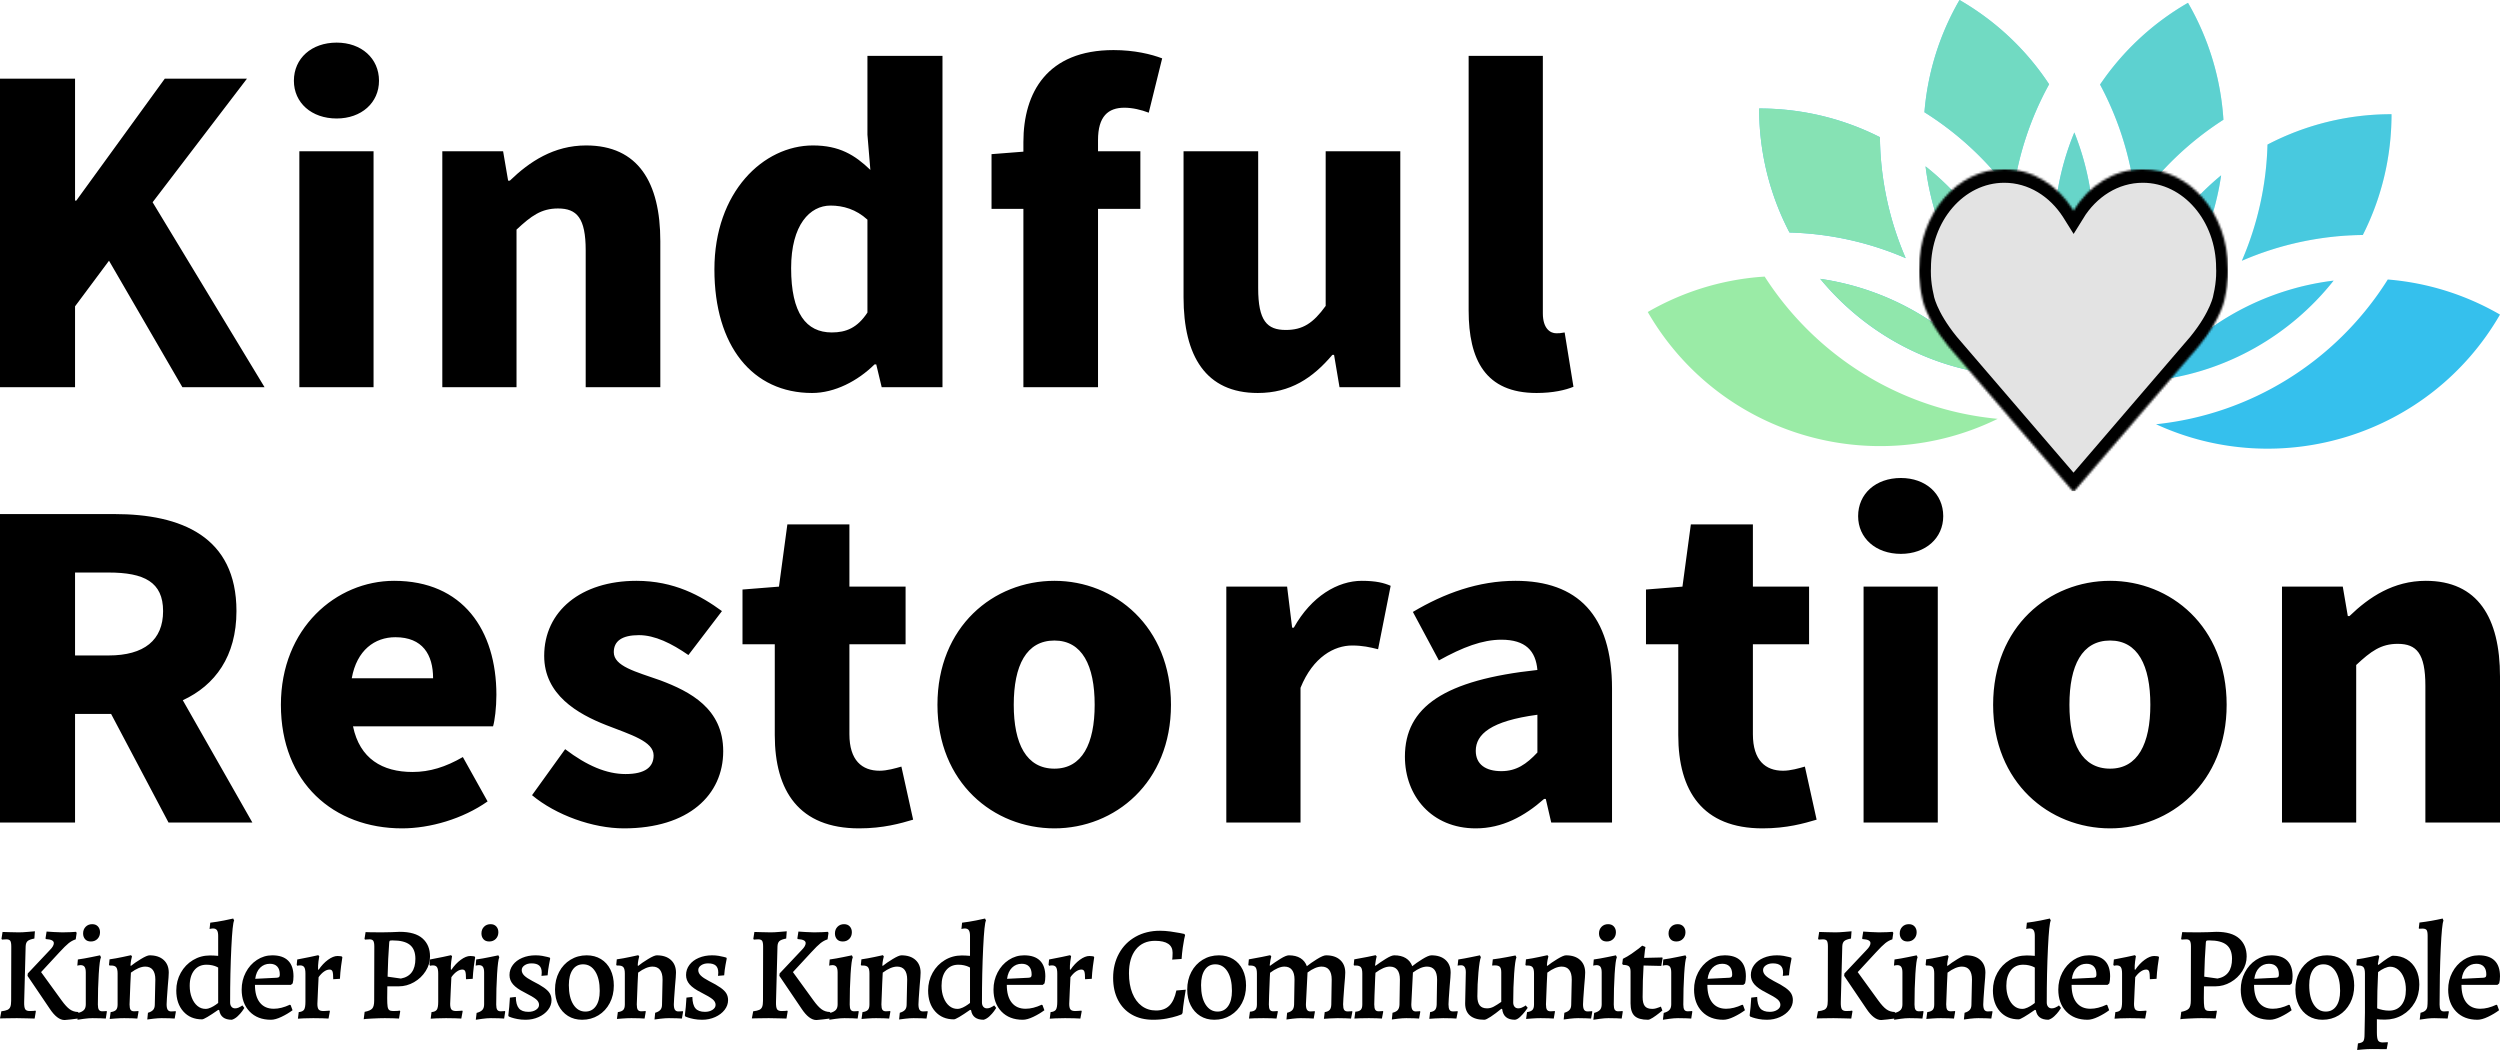
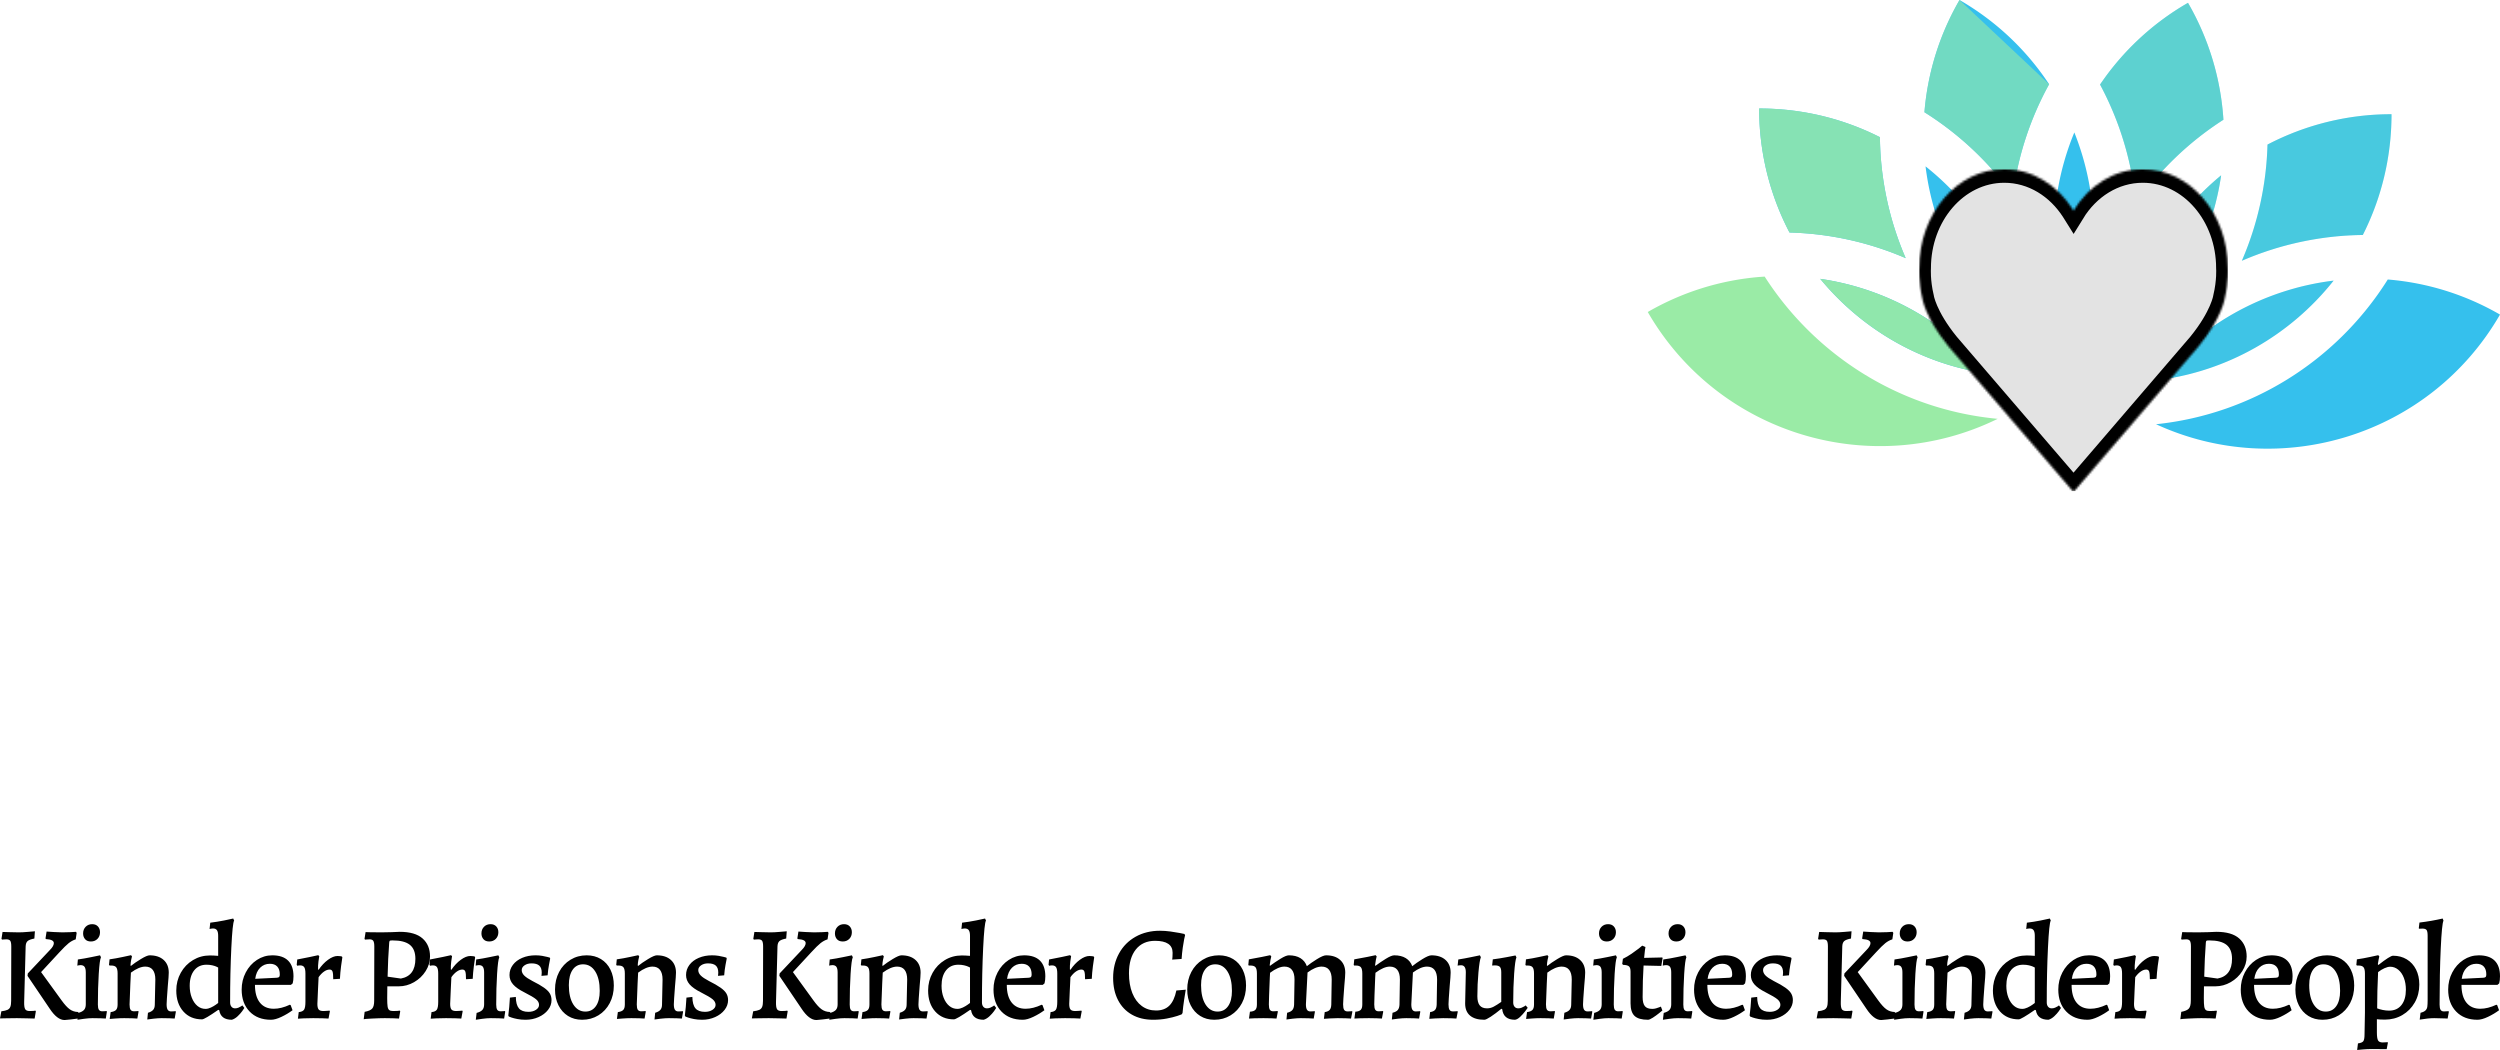
<svg xmlns="http://www.w3.org/2000/svg" xmlns:xlink="http://www.w3.org/1999/xlink" viewBox="499.5 381.727 293.345 123.202" width="5000" height="2099.944" preserveAspectRatio="none">
  <defs />
  <style>.aD-YM9nyY4color {fill:#000000;fill-opacity:1;}.aD6z1nYkhcolor {fill:#000000;fill-opacity:1;}.aDpECg7G05colors-0 {fill:#35C0ED;fill-opacity:1;}.aDpECg7G05colors-1 {fill:#9AEBA6;fill-opacity:1;}.aDpECg7G05colors-2 {fill:#2F90B0;fill-opacity:1;}.aDpECg7G05colors-3 {fill:#000000;fill-opacity:1;}.aDpECg7G05colors-4 {fill:#8BD9F3;fill-opacity:1;}.aDpECg7G05colors-5 {fill:#BEBCBC;fill-opacity:1;}.aDpECg7G05colors-6 {fill:#A4A1A1;fill-opacity:1;}.aDpECg7G05colors-7 {fill:#217490;fill-opacity:1;}.ah3XLWMtfNfillColor {fill:#E3E3E3;fill-opacity:1;}.ah3XLWMtfNstrokeColor-str {stroke:#000000;stroke-opacity:1;}.apoRHKrt6-0filter-floo {flood-color:#4D4A4B;flood-opacity:0.5;}.icon3-str {stroke:#2F90B0;stroke-opacity:1;}</style>
  <g opacity="1" transform="rotate(0 499.5 386.727)">
    <svg width="293.345" height="92.199" x="499.5" y="386.727" preserveAspectRatio="none" viewBox="3.44 -33.24 238.52 75.8">
      <g transform="matrix(1 0 0 1 0 0)" class="aD6z1nYkhcolor">
-         <path id="id-D6z1nYkh18" d="M3.44 0L10.60 0L10.60-7.80L13.84-12.20L20.84 0L28.68 0L18-17.84L27-29.76L19.16-29.76L10.72-18L10.60-18L10.60-29.76L3.44-29.76Z M32 0L39.08 0L39.08-22.76L32-22.76ZM35.56-25.92C37.92-25.92 39.60-27.44 39.60-29.56C39.60-31.72 37.92-33.24 35.56-33.24C33.16-33.24 31.48-31.72 31.48-29.56C31.48-27.44 33.16-25.92 35.56-25.92Z M45.64 0L52.72 0L52.72-15.20C54.12-16.52 55.08-17.24 56.68-17.24C58.48-17.24 59.32-16.32 59.32-13.20L59.32 0L66.44 0L66.44-14.08C66.44-19.76 64.32-23.32 59.36-23.32C56.28-23.32 53.96-21.76 52.08-19.92L51.92-19.92L51.44-22.76L45.64-22.76Z M80.92 0.56C83.08 0.56 85.28-0.60 86.88-2.20L87.04-2.20L87.56 0L93.36 0L93.36-31.96L86.20-31.96L86.20-24.36L86.48-20.96C85-22.40 83.52-23.32 81-23.32C76.28-23.32 71.60-18.84 71.60-11.36C71.60-3.96 75.24 0.56 80.92 0.56ZM82.80-5.28C80.36-5.28 78.92-7.12 78.92-11.48C78.92-15.68 80.72-17.52 82.68-17.52C83.88-17.52 85.12-17.16 86.20-16.16L86.20-7.20C85.24-5.72 84.16-5.28 82.80-5.28Z M114.32-31.72C113.28-32.12 111.68-32.52 109.68-32.52C103.36-32.52 101.08-28.44 101.08-23.64L101.08-22.72L98.04-22.48L98.04-17.20L101.08-17.20L101.08 0L108.20 0L108.20-17.20L112.24-17.20L112.24-22.76L108.20-22.76L108.20-23.84C108.20-26.12 109.16-26.96 110.72-26.96C111.48-26.96 112.32-26.76 113.04-26.48Z M123.44 0.56C126.56 0.56 128.68-0.88 130.56-3.12L130.72-3.12L131.24 0L137.04 0L137.04-22.76L129.92-22.76L129.92-7.84C128.72-6.16 127.72-5.52 126.12-5.52C124.32-5.52 123.48-6.40 123.48-9.56L123.48-22.76L116.36-22.76L116.36-8.68C116.36-3 118.48 0.56 123.44 0.56Z M150.04 0.56C151.60 0.56 152.80 0.28 153.56-0.04L152.72-5.28C152.32-5.20 152.16-5.20 151.92-5.20C151.36-5.20 150.64-5.64 150.64-7.12L150.64-31.96L143.56-31.96L143.56-7.40C143.56-2.64 145.16 0.56 150.04 0.56Z M10.60 17.88L13.80 17.88C17.20 17.88 19 18.80 19 21.60C19 24.40 17.20 25.88 13.80 25.88L10.60 25.88ZM27.52 42L20.88 30.20C23.96 28.76 26 25.96 26 21.60C26 14.40 20.72 12.24 14.36 12.24L3.44 12.24L3.44 42L10.60 42L10.60 31.52L14.04 31.52L19.52 42Z M41.80 42.56C44.48 42.56 47.60 41.64 49.96 39.96L47.60 35.68C45.96 36.64 44.44 37.12 42.80 37.12C39.92 37.12 37.76 35.84 37.12 32.72L50.48 32.72C50.64 32.20 50.80 30.92 50.80 29.68C50.80 23.44 47.60 18.68 41.04 18.68C35.52 18.68 30.24 23.24 30.24 30.64C30.24 38.16 35.28 42.56 41.80 42.56ZM37 28.08C37.48 25.36 39.20 24.12 41.16 24.12C43.76 24.12 44.76 25.80 44.76 28.08Z M62.96 42.56C69.16 42.56 72.44 39.32 72.44 35.12C72.44 31 69.28 29.36 66.44 28.28C64.08 27.44 62 26.92 62 25.56C62 24.48 62.80 23.92 64.40 23.92C65.92 23.92 67.52 24.72 69.12 25.84L72.32 21.60C70.32 20.12 67.76 18.68 64.16 18.68C58.88 18.68 55.36 21.60 55.36 25.92C55.36 29.68 58.56 31.52 61.28 32.60C63.60 33.52 65.80 34.16 65.80 35.52C65.80 36.64 65 37.32 63.12 37.32C61.32 37.32 59.44 36.52 57.36 34.92L54.20 39.36C56.48 41.28 60 42.56 62.96 42.56Z M85.40 42.56C87.72 42.56 89.36 42.08 90.56 41.72L89.44 36.60C88.88 36.76 88.08 37 87.36 37C85.68 37 84.48 36 84.48 33.48L84.48 24.80L89.84 24.80L89.84 19.24L84.48 19.24L84.48 13.24L78.56 13.24L77.76 19.24L74.28 19.52L74.28 24.80L77.36 24.80L77.36 33.56C77.36 38.96 79.68 42.56 85.40 42.56Z M104.04 42.56C109.80 42.56 115.16 38.16 115.16 30.64C115.16 23.08 109.80 18.68 104.04 18.68C98.24 18.68 92.88 23.08 92.88 30.64C92.88 38.16 98.24 42.56 104.04 42.56ZM104.04 36.80C101.36 36.80 100.16 34.40 100.16 30.64C100.16 26.84 101.36 24.44 104.04 24.44C106.68 24.44 107.88 26.84 107.88 30.64C107.88 34.40 106.68 36.80 104.04 36.80Z M120.44 42L127.52 42L127.52 29C128.72 26 130.76 24.92 132.44 24.92C133.44 24.92 134.12 25.08 134.92 25.28L136.12 19.16C135.48 18.88 134.72 18.68 133.36 18.68C131.08 18.68 128.56 20.16 126.88 23.20L126.72 23.20L126.24 19.24L120.44 19.24Z M144.24 42.56C146.76 42.56 148.88 41.40 150.76 39.72L150.92 39.72L151.44 42L157.24 42L157.24 29.08C157.24 21.96 153.92 18.68 148.04 18.68C144.48 18.68 141.24 19.88 138.24 21.68L140.72 26.36C143.00 25.08 144.88 24.36 146.68 24.36C149.00 24.36 149.96 25.44 150.12 27.28C141.24 28.24 137.48 30.84 137.48 35.64C137.48 39.44 140.04 42.56 144.24 42.56ZM146.68 37.04C145.20 37.04 144.24 36.40 144.24 35.08C144.24 33.48 145.68 32.20 150.12 31.60L150.12 35.24C149.08 36.36 148.12 37.04 146.68 37.04Z M171.60 42.56C173.92 42.56 175.56 42.08 176.76 41.72L175.64 36.60C175.08 36.76 174.28 37 173.56 37C171.88 37 170.68 36 170.68 33.48L170.68 24.80L176.04 24.80L176.04 19.24L170.68 19.24L170.68 13.24L164.76 13.24L163.96 19.24L160.48 19.52L160.48 24.80L163.56 24.80L163.56 33.56C163.56 38.96 165.88 42.56 171.60 42.56Z M181.24 42L188.32 42L188.32 19.24L181.24 19.24ZM184.80 16.08C187.16 16.08 188.84 14.56 188.84 12.44C188.84 10.28 187.16 8.76 184.80 8.76C182.40 8.76 180.72 10.28 180.72 12.44C180.72 14.56 182.40 16.08 184.80 16.08Z M204.76 42.56C210.52 42.56 215.88 38.16 215.88 30.64C215.88 23.08 210.52 18.68 204.76 18.68C198.96 18.68 193.60 23.08 193.60 30.64C193.60 38.16 198.96 42.56 204.76 42.56ZM204.76 36.80C202.08 36.80 200.88 34.40 200.88 30.64C200.88 26.84 202.08 24.44 204.76 24.44C207.40 24.44 208.60 26.84 208.60 30.64C208.60 34.40 207.40 36.80 204.76 36.80Z M221.16 42L228.24 42L228.24 26.80C229.64 25.48 230.60 24.76 232.20 24.76C234.00 24.76 234.84 25.68 234.84 28.80L234.84 42L241.96 42L241.96 27.92C241.96 22.24 239.84 18.68 234.88 18.68C231.80 18.68 229.48 20.24 227.60 22.08L227.44 22.08L226.96 19.24L221.16 19.24Z" />
-       </g>
+         </g>
    </svg>
  </g>
  <g opacity="1" transform="rotate(0 499.5 489.506)">
    <svg width="293.345" height="15.423" x="499.5" y="489.506" preserveAspectRatio="none" viewBox="1.92 -29.68 744.84 39.16">
      <g transform="matrix(1 0 0 1 0 0)" class="aD-YM9nyY4color">
        <path id="id-D-YM9nyY447" d="M5.28-21.32Q5.28-22.60 4.98-23.04Q4.68-23.48 3.80-23.48L3.80-23.48Q3.40-23.48 3.02-23.44Q2.64-23.40 2.52-23.40L2.52-23.40L2.36-23.64L2.68-25.68Q3.24-25.68 4.72-25.62Q6.20-25.56 7.52-25.56L7.52-25.56Q8.60-25.56 10.20-25.70Q11.80-25.84 12.32-25.88L12.32-25.88L12.16-23.72Q10.68-23.44 10.14-22.96Q9.60-22.48 9.56-21.36L9.56-21.36L9.12-4.84Q9.08-3.24 9.42-2.68Q9.76-2.12 10.76-2.12L10.76-2.12Q11.40-2.12 11.86-2.16Q12.32-2.20 12.48-2.24L12.48-2.24L12.60-2.04L12.24 0.12Q11.64 0.12 10.08 0.06Q8.52 0 6.96 0L6.96 0Q5.28 0 3.84 0.04Q2.40 0.08 1.92 0.08L1.92 0.08L2.32-2.04Q3.56-2.20 4.16-2.48Q4.76-2.76 5-3.38Q5.24-4 5.24-5.16L5.24-5.16L5.28-21.32ZM10.20-13.32L16.80-20.32Q17.96-21.48 17.96-22.36L17.96-22.36Q17.96-22.88 17.40-23.18Q16.84-23.48 15.60-23.56L15.60-23.56L15.48-23.76L15.80-25.80Q16.32-25.76 17.92-25.66Q19.52-25.56 20.48-25.56L20.48-25.56Q21.76-25.56 22.94-25.62Q24.12-25.68 24.56-25.72L24.56-25.72L24.76-25.40L24.48-23.48Q23.36-23.12 22.38-22.34Q21.40-21.56 19.60-19.60L19.60-19.60L14.16-13.72L20.28-5.28Q21.64-3.40 22.70-2.64Q23.76-1.88 25.12-1.84L25.12-1.84L25.36-1.60L25.08 0.12Q24.56 0.20 23.04 0.38Q21.52 0.56 21.16 0.56L21.16 0.56Q18.96 0.56 16.72-2.84L16.72-2.84L10.12-12.60L10.20-13.32Z M25.00 0.48L25.24-1.56Q26.44-1.88 26.96-2.46Q27.48-3.04 27.48-4.12L27.48-4.12L27.48-13.60Q27.48-14.76 27.12-15.28Q26.76-15.80 25.92-15.80L25.92-15.80Q25.68-15.80 25.36-15.74Q25.04-15.68 24.96-15.64L24.96-15.64L25.12-17.48Q27.08-17.76 29.10-18.18Q31.12-18.60 31.72-18.72L31.72-18.72L32-18.16Q31.60-17.32 31.34-13.18Q31.08-9.04 31.08-4.04L31.08-4.04Q31.08-2.96 31.38-2.50Q31.68-2.04 32.40-2.04L32.40-2.04Q32.80-2.04 33.18-2.08Q33.56-2.12 33.68-2.12L33.68-2.12L33.76-1.92L33.44 0.12Q33.04 0.08 31.90 0.04Q30.76 0 29.48 0L29.48 0Q28.36 0 26.90 0.20Q25.44 0.40 25.00 0.48L25.00 0.48ZM29.00-22.84Q27.88-22.84 27.28-23.52Q26.68-24.20 26.68-25.24L26.68-25.24Q26.68-26.44 27.44-27.22Q28.20-28 29.40-28L29.40-28Q30.48-28 31.10-27.32Q31.72-26.64 31.72-25.60L31.72-25.60Q31.72-24.40 30.96-23.62Q30.20-22.84 29.00-22.84L29.00-22.84Z M46.00-1.60Q47.08-1.92 47.56-2.48Q48.04-3.04 48.04-4.04L48.04-4.04L48.20-11.52Q48.20-13.40 47.44-14.38Q46.68-15.36 45.20-15.36L45.20-15.36Q43.36-15.36 40.92-13.56L40.92-13.56Q40.80-11.04 40.76-10.28L40.76-10.28Q40.52-5.16 40.52-4.08L40.52-4.08Q40.52-2.96 40.82-2.50Q41.12-2.04 41.88-2.04L41.88-2.04Q42.24-2.04 42.62-2.08Q43.00-2.12 43.12-2.12L43.12-2.12L43.20-1.96L42.84 0.12Q42.44 0.08 41.30 0.04Q40.16 0 38.92 0L38.92 0Q37.76 0 36.38 0.10Q35.00 0.20 34.60 0.24L34.60 0.24L34.88-1.80Q36.04-1.96 36.50-2.46Q36.96-2.96 36.96-4.08L36.96-4.08L36.96-13.28Q36.96-14.64 36.54-15.16Q36.12-15.68 35.04-15.68L35.04-15.68L34.56-15.68L34.40-15.88L34.56-17.52Q36.52-17.80 38.46-18.22Q40.40-18.64 40.96-18.76L40.96-18.76L41.24-18.40Q41.16-18.16 41.00-17.36Q40.84-16.56 40.80-15.72L40.80-15.72L40.92-15.56Q42.04-16.48 43.88-17.60Q45.72-18.72 46.48-18.72L46.48-18.72Q49.16-18.72 50.68-17.34Q52.20-15.96 52.20-13.56L52.20-13.56Q52.20-12.60 51.92-9.64L51.92-9.64Q51.56-4.96 51.56-4.12L51.56-4.12Q51.56-3 51.88-2.50Q52.20-2 52.92-2L52.92-2Q53.32-2 53.70-2.04Q54.08-2.08 54.24-2.08L54.24-2.08L54.32-1.92L53.96 0.12Q53.56 0.08 52.44 0.04Q51.32 0 50.08 0L50.08 0Q49.04 0 47.64 0.16Q46.24 0.32 45.80 0.40L45.80 0.40L46.00-1.60Z M71 0.48Q67.68 0.48 67.24-2.36L67.24-2.36L66.96-2.48Q62.88 0.36 62.12 0.36L62.12 0.36Q58.64 0.36 56.54-2Q54.44-4.36 54.44-8.24L54.44-8.24Q54.44-11.12 55.78-13.52Q57.12-15.92 59.42-17.30Q61.72-18.68 64.48-18.68L64.48-18.68Q65.48-18.68 66.92-18.56L66.92-18.56L66.92-24.52Q66.92-25.68 66.56-26.20Q66.20-26.72 65.36-26.72L65.36-26.72Q65.08-26.72 64.76-26.66Q64.44-26.60 64.36-26.56L64.36-26.56L64.56-28.44Q66.56-28.68 68.68-29.10Q70.80-29.52 71.40-29.68L71.40-29.68L71.68-29.08Q71.20-28.36 70.84-20.96Q70.48-13.56 70.48-4.68L70.48-4.68Q70.48-3.88 70.88-3.40Q71.28-2.92 71.96-2.92L71.96-2.92Q72.48-2.92 72.96-3.12Q73.44-3.32 73.74-3.52Q74.04-3.72 74.12-3.80L74.12-3.80L74.72-3.04Q74.60-2.80 74.08-2.08Q73.56-1.36 72.74-0.58Q71.92 0.20 71 0.48L71 0.48ZM63.16-2.76Q63.92-2.76 64.76-3.16Q65.60-3.56 66.18-3.98Q66.76-4.40 66.92-4.52L66.92-4.52L66.92-15.08Q66.80-15.16 66.36-15.36Q65.92-15.56 65.16-15.74Q64.40-15.92 63.44-15.92L63.44-15.92Q61.12-15.92 59.78-14.24Q58.44-12.56 58.44-9.64L58.44-9.64Q58.44-7.68 59.06-6.10Q59.68-4.52 60.74-3.64Q61.80-2.76 63.16-2.76L63.16-2.76Z M82.64 0.48Q78.64 0.48 76.28-1.98Q73.92-4.44 73.92-8.52L73.92-8.52Q73.92-11.28 75.14-13.62Q76.36-15.96 78.46-17.34Q80.56-18.72 83.04-18.72L83.04-18.72Q86.16-18.72 87.76-17.14Q89.36-15.56 89.36-12.48L89.36-12.48Q89.36-11.24 89.12-10.36L89.12-10.36L88.60-9.92L77.88-9.92Q77.88-6.48 79.34-4.64Q80.80-2.80 83.48-2.80L83.48-2.80Q85.72-2.80 88.28-4L88.28-4L88.52-3.88L89.08-2.36Q87.64-1.28 85.80-0.40Q83.96 0.48 82.64 0.48L82.64 0.48ZM77.96-11.72L84.40-12.04Q84.92-12.08 85.10-12.28Q85.28-12.48 85.28-13.04L85.28-13.04Q85.28-14.56 84.52-15.38Q83.76-16.20 82.32-16.20L82.32-16.20Q80.60-16.20 79.42-15.02Q78.24-13.84 77.96-11.72L77.96-11.72Z M90.92-1.80Q92.12-1.92 92.52-2.54Q92.92-3.16 92.92-4.88L92.92-4.88L92.92-13.28Q92.92-14.64 92.56-15.18Q92.20-15.72 91.32-15.72L91.32-15.72Q91.04-15.72 90.82-15.68Q90.60-15.64 90.52-15.60L90.52-15.60L90.32-15.88L90.48-17.48Q92.32-17.80 94.24-18.22Q96.16-18.64 96.72-18.76L96.72-18.76L97.04-18.48Q96.96-18.12 96.80-16.88Q96.64-15.64 96.68-14.52L96.68-14.52L96.84-14.40Q98.08-16.24 99.64-17.38Q101.20-18.52 102.48-18.52L102.48-18.52Q103-18.52 103.36-18.46Q103.72-18.40 103.80-18.36L103.80-18.36L103.92-18.12Q103.80-17.52 103.54-15.50Q103.28-13.48 103.20-11.72L103.20-11.72L101.20-11.60Q101.20-13.36 100.98-13.92Q100.76-14.48 100.12-14.48L100.12-14.48Q99.32-14.48 98.46-13.88Q97.60-13.28 96.84-12.20L96.84-12.20Q96.80-11.08 96.66-8.46Q96.52-5.84 96.48-4.24L96.48-4.24Q96.48-3.04 96.86-2.58Q97.24-2.12 98.28-2.12L98.28-2.12Q98.84-2.12 99.38-2.18Q99.92-2.24 100.12-2.24L100.12-2.24L100.20-2.04L99.80 0.12Q99.32 0.08 98 0.04Q96.68 0 95.24 0L95.24 0Q93.76 0 92.40 0.06Q91.04 0.12 90.68 0.16L90.68 0.16L90.92-1.80Z M110.28 0.32L110.56-1.88Q112.24-2.20 112.82-2.86Q113.40-3.52 113.40-5.20L113.40-5.20L113.44-21.32Q113.44-22.56 113.14-23.02Q112.84-23.48 112.04-23.48L112.04-23.48Q111.60-23.48 111.20-23.44Q110.80-23.40 110.68-23.40L110.68-23.40L110.52-23.60L110.84-25.64L111.88-25.60L115.52-25.56Q116.88-25.56 118.60-25.62Q120.32-25.68 121.00-25.72L121.00-25.72Q125.60-25.72 127.82-23.74Q130.04-21.76 130.04-18.36L130.04-18.36Q130.04-16.08 128.74-14.02Q127.44-11.96 125.28-10.72Q123.12-9.48 120.72-9.48L120.72-9.48L117.32-9.48L117.28-5.96Q117.28-4.24 117.40-3.46Q117.52-2.68 117.90-2.40Q118.28-2.12 119.08-2.12L119.08-2.12Q119.72-2.12 120.30-2.16Q120.88-2.20 121.08-2.24L121.08-2.24L121.16-2.04L120.80 0.12Q120.32 0.08 119.06 0.04Q117.80 0 116.56 0L116.56 0Q115.08 0 112.72 0.12Q110.36 0.24 110.28 0.32L110.28 0.32ZM121.36-11.80Q125.68-12.60 125.68-17.68L125.68-17.68Q125.68-20.52 124.04-21.84Q122.40-23.16 118.88-23.16L118.88-23.16Q118.20-23.16 118.06-23.06Q117.92-22.96 117.88-22.52L117.88-22.52Q117.52-17.88 117.40-12.36L117.40-12.36L121.36-11.80Z M130.48-1.80Q131.68-1.92 132.08-2.54Q132.48-3.16 132.48-4.88L132.48-4.88L132.48-13.28Q132.48-14.64 132.12-15.18Q131.76-15.72 130.88-15.72L130.88-15.72Q130.60-15.72 130.38-15.68Q130.16-15.64 130.08-15.60L130.08-15.60L129.88-15.88L130.04-17.48Q131.88-17.80 133.80-18.22Q135.72-18.64 136.28-18.76L136.28-18.76L136.60-18.48Q136.52-18.12 136.36-16.88Q136.20-15.64 136.24-14.52L136.24-14.52L136.40-14.40Q137.64-16.24 139.20-17.38Q140.76-18.52 142.04-18.52L142.04-18.52Q142.56-18.52 142.92-18.46Q143.28-18.40 143.36-18.36L143.36-18.36L143.48-18.12Q143.36-17.52 143.10-15.50Q142.84-13.48 142.76-11.72L142.76-11.72L140.76-11.60Q140.76-13.36 140.54-13.92Q140.32-14.48 139.68-14.48L139.68-14.48Q138.88-14.48 138.02-13.88Q137.16-13.28 136.40-12.20L136.40-12.20Q136.36-11.08 136.22-8.46Q136.08-5.84 136.04-4.24L136.04-4.24Q136.04-3.04 136.42-2.58Q136.80-2.12 137.84-2.12L137.84-2.12Q138.40-2.12 138.94-2.18Q139.48-2.24 139.68-2.24L139.68-2.24L139.76-2.04L139.36 0.12Q138.88 0.08 137.56 0.04Q136.24 0 134.80 0L134.80 0Q133.32 0 131.96 0.06Q130.60 0.12 130.24 0.16L130.24 0.16L130.48-1.80Z M143.68 0.48L143.92-1.56Q145.12-1.88 145.64-2.46Q146.16-3.04 146.16-4.12L146.16-4.12L146.16-13.60Q146.16-14.76 145.80-15.28Q145.44-15.80 144.60-15.80L144.60-15.80Q144.36-15.80 144.04-15.74Q143.72-15.68 143.64-15.64L143.64-15.64L143.80-17.48Q145.76-17.76 147.78-18.18Q149.80-18.60 150.40-18.72L150.40-18.72L150.68-18.16Q150.28-17.32 150.02-13.18Q149.76-9.04 149.76-4.04L149.76-4.04Q149.76-2.96 150.06-2.50Q150.36-2.04 151.08-2.04L151.08-2.04Q151.48-2.04 151.86-2.08Q152.24-2.12 152.36-2.12L152.36-2.12L152.44-1.92L152.12 0.12Q151.72 0.08 150.58 0.04Q149.44 0 148.16 0L148.16 0Q147.04 0 145.58 0.20Q144.12 0.40 143.68 0.48L143.68 0.48ZM147.68-22.84Q146.56-22.84 145.96-23.52Q145.36-24.20 145.36-25.24L145.36-25.24Q145.36-26.44 146.12-27.22Q146.88-28 148.08-28L148.08-28Q149.16-28 149.78-27.32Q150.40-26.64 150.40-25.60L150.40-25.60Q150.40-24.40 149.64-23.62Q148.88-22.84 147.68-22.84L147.68-22.84Z M158.52 0.48Q157.16 0.48 156.06 0.26Q154.96 0.04 154.32-0.18Q153.68-0.40 153.52-0.48L153.52-0.48L153.36-0.80Q153.48-1.56 153.64-3.34Q153.80-5.12 153.84-6.12L153.84-6.12L155.60-6.32Q155.64-3.96 156.52-2.92Q157.40-1.88 159.36-1.88L159.36-1.88Q160.68-1.88 161.60-2.48Q162.52-3.08 162.52-3.96L162.52-3.96Q162.52-4.88 161.64-5.62Q160.76-6.36 158.16-7.68L158.16-7.68Q155.84-8.84 154.78-10.06Q153.72-11.28 153.72-12.84L153.72-12.84Q153.72-14.52 154.72-15.86Q155.72-17.20 157.50-17.96Q159.28-18.72 161.48-18.72L161.48-18.72Q162.52-18.72 163.46-18.56Q164.40-18.40 164.98-18.24Q165.56-18.08 165.72-18.04L165.72-18.04L165.84-17.76Q165.76-17.36 165.48-15.88Q165.20-14.40 165.08-12.76L165.08-12.76L163.24-12.60Q163.24-12.72 163.28-13Q163.32-13.28 163.32-13.56L163.32-13.56Q163.32-15 162.58-15.66Q161.84-16.32 160.28-16.32L160.28-16.32Q159.04-16.32 158.20-15.74Q157.36-15.16 157.36-14.32L157.36-14.32Q157.36-13.44 158.10-12.70Q158.84-11.96 160.52-11.08L160.52-11.08Q162.76-9.96 164-9.08Q165.24-8.20 165.74-7.34Q166.24-6.48 166.24-5.36L166.24-5.36Q166.24-3.80 165.20-2.46Q164.16-1.12 162.38-0.32Q160.60 0.48 158.52 0.48L158.52 0.48Z M175.36 0.48Q172.96 0.48 171.14-0.66Q169.32-1.80 168.30-3.84Q167.28-5.88 167.28-8.52L167.28-8.52Q167.28-11.44 168.50-13.76Q169.72-16.08 171.88-17.40Q174.04-18.72 176.72-18.72L176.72-18.72Q179.12-18.72 180.96-17.60Q182.80-16.48 183.80-14.44Q184.80-12.40 184.80-9.72L184.80-9.72Q184.80-6.80 183.58-4.48Q182.36-2.16 180.20-0.84Q178.04 0.48 175.36 0.48L175.36 0.48ZM176.32-1.96Q178.32-1.96 179.46-3.58Q180.60-5.20 180.60-8.12L180.60-8.12Q180.60-11.80 179.26-13.92Q177.92-16.04 175.64-16.04L175.64-16.04Q173.64-16.04 172.52-14.40Q171.40-12.76 171.40-9.84L171.40-9.84Q171.40-6.16 172.74-4.06Q174.08-1.96 176.32-1.96L176.32-1.96Z M197.12-1.60Q198.20-1.92 198.68-2.48Q199.16-3.04 199.16-4.04L199.16-4.04L199.32-11.52Q199.32-13.40 198.56-14.38Q197.80-15.36 196.32-15.36L196.32-15.36Q194.48-15.36 192.04-13.56L192.04-13.56Q191.92-11.04 191.88-10.28L191.88-10.28Q191.64-5.16 191.64-4.08L191.64-4.08Q191.64-2.96 191.94-2.50Q192.24-2.04 193-2.04L193-2.04Q193.36-2.04 193.74-2.08Q194.12-2.12 194.24-2.12L194.24-2.12L194.32-1.96L193.96 0.12Q193.56 0.08 192.42 0.04Q191.28 0 190.04 0L190.04 0Q188.88 0 187.50 0.10Q186.12 0.20 185.72 0.24L185.72 0.24L186-1.80Q187.16-1.96 187.62-2.46Q188.08-2.96 188.08-4.08L188.08-4.08L188.08-13.28Q188.08-14.64 187.66-15.16Q187.24-15.68 186.16-15.68L186.16-15.68L185.68-15.68L185.52-15.88L185.68-17.52Q187.64-17.80 189.58-18.22Q191.52-18.64 192.08-18.76L192.08-18.76L192.36-18.40Q192.28-18.16 192.12-17.36Q191.96-16.56 191.92-15.72L191.92-15.72L192.04-15.56Q193.16-16.48 195-17.60Q196.84-18.72 197.60-18.72L197.60-18.72Q200.28-18.72 201.80-17.34Q203.32-15.96 203.32-13.56L203.32-13.56Q203.32-12.60 203.04-9.64L203.04-9.64Q202.68-4.96 202.68-4.12L202.68-4.12Q202.68-3 203-2.50Q203.32-2 204.04-2L204.04-2Q204.44-2 204.82-2.04Q205.20-2.08 205.36-2.08L205.36-2.08L205.44-1.92L205.08 0.12Q204.68 0.08 203.56 0.04Q202.44 0 201.20 0L201.20 0Q200.16 0 198.76 0.16Q197.36 0.32 196.92 0.40L196.92 0.40L197.12-1.60Z M211.12 0.48Q209.76 0.48 208.66 0.26Q207.56 0.04 206.92-0.18Q206.28-0.40 206.12-0.48L206.12-0.48L205.96-0.80Q206.08-1.56 206.24-3.34Q206.40-5.12 206.44-6.12L206.44-6.12L208.20-6.32Q208.24-3.96 209.12-2.92Q210-1.88 211.96-1.88L211.96-1.88Q213.28-1.88 214.20-2.48Q215.12-3.08 215.12-3.96L215.12-3.96Q215.12-4.88 214.24-5.62Q213.36-6.36 210.76-7.68L210.76-7.68Q208.44-8.84 207.38-10.06Q206.32-11.28 206.32-12.84L206.32-12.84Q206.32-14.52 207.32-15.86Q208.32-17.20 210.10-17.96Q211.88-18.72 214.08-18.72L214.08-18.72Q215.12-18.72 216.06-18.56Q217-18.40 217.58-18.24Q218.16-18.08 218.32-18.04L218.32-18.04L218.44-17.76Q218.36-17.36 218.08-15.88Q217.80-14.40 217.68-12.76L217.68-12.76L215.84-12.60Q215.84-12.72 215.88-13Q215.92-13.28 215.92-13.56L215.92-13.56Q215.92-15 215.18-15.66Q214.44-16.32 212.88-16.32L212.88-16.32Q211.64-16.32 210.80-15.74Q209.96-15.16 209.96-14.32L209.96-14.32Q209.96-13.44 210.70-12.70Q211.44-11.96 213.12-11.08L213.12-11.08Q215.36-9.96 216.60-9.08Q217.84-8.20 218.34-7.34Q218.84-6.48 218.84-5.36L218.84-5.36Q218.84-3.80 217.80-2.46Q216.76-1.12 214.98-0.32Q213.20 0.48 211.12 0.48L211.12 0.48Z M229.28-21.32Q229.28-22.60 228.98-23.04Q228.68-23.48 227.80-23.48L227.80-23.48Q227.40-23.48 227.02-23.44Q226.64-23.40 226.52-23.40L226.52-23.40L226.36-23.64L226.68-25.68Q227.24-25.68 228.72-25.62Q230.20-25.56 231.52-25.56L231.52-25.56Q232.60-25.56 234.20-25.70Q235.80-25.84 236.32-25.88L236.32-25.88L236.16-23.72Q234.68-23.44 234.14-22.96Q233.60-22.48 233.56-21.36L233.56-21.36L233.12-4.84Q233.08-3.24 233.42-2.68Q233.76-2.12 234.76-2.12L234.76-2.12Q235.40-2.12 235.86-2.16Q236.32-2.20 236.48-2.24L236.48-2.24L236.60-2.04L236.24 0.12Q235.64 0.12 234.08 0.06Q232.52 0 230.96 0L230.96 0Q229.28 0 227.84 0.04Q226.40 0.08 225.92 0.08L225.92 0.08L226.32-2.04Q227.56-2.20 228.16-2.48Q228.76-2.76 229.00-3.38Q229.24-4 229.24-5.16L229.24-5.16L229.28-21.32ZM234.20-13.32L240.80-20.32Q241.96-21.48 241.96-22.36L241.96-22.36Q241.96-22.88 241.40-23.18Q240.84-23.48 239.60-23.56L239.60-23.56L239.48-23.76L239.80-25.80Q240.32-25.76 241.92-25.66Q243.52-25.56 244.48-25.56L244.48-25.56Q245.76-25.56 246.94-25.62Q248.12-25.68 248.56-25.72L248.56-25.72L248.76-25.40L248.48-23.48Q247.36-23.12 246.38-22.34Q245.40-21.56 243.60-19.60L243.60-19.60L238.16-13.72L244.28-5.28Q245.64-3.40 246.70-2.64Q247.76-1.88 249.12-1.84L249.12-1.84L249.36-1.60L249.08 0.12Q248.56 0.20 247.04 0.38Q245.52 0.56 245.16 0.56L245.16 0.56Q242.96 0.56 240.72-2.84L240.72-2.84L234.12-12.60L234.20-13.32Z M249.00 0.48L249.24-1.56Q250.44-1.88 250.96-2.46Q251.48-3.04 251.48-4.12L251.48-4.12L251.48-13.60Q251.48-14.76 251.12-15.28Q250.76-15.80 249.92-15.80L249.92-15.80Q249.68-15.80 249.36-15.74Q249.04-15.68 248.96-15.64L248.96-15.64L249.12-17.48Q251.08-17.76 253.10-18.18Q255.12-18.60 255.72-18.72L255.72-18.72L256.00-18.16Q255.60-17.32 255.34-13.18Q255.08-9.04 255.08-4.04L255.08-4.04Q255.08-2.96 255.38-2.50Q255.68-2.04 256.40-2.04L256.40-2.04Q256.80-2.04 257.18-2.08Q257.56-2.12 257.68-2.12L257.68-2.12L257.76-1.92L257.44 0.12Q257.04 0.08 255.90 0.04Q254.76 0 253.48 0L253.48 0Q252.36 0 250.90 0.20Q249.44 0.40 249.00 0.48L249.00 0.48ZM253.00-22.84Q251.88-22.84 251.28-23.52Q250.68-24.20 250.68-25.24L250.68-25.24Q250.68-26.44 251.44-27.22Q252.20-28 253.40-28L253.40-28Q254.48-28 255.10-27.32Q255.72-26.64 255.72-25.60L255.72-25.60Q255.72-24.40 254.96-23.62Q254.20-22.84 253.00-22.84L253.00-22.84Z M270.00-1.60Q271.08-1.92 271.56-2.48Q272.04-3.04 272.04-4.04L272.04-4.04L272.20-11.52Q272.20-13.40 271.44-14.38Q270.68-15.36 269.20-15.36L269.20-15.36Q267.36-15.36 264.92-13.56L264.92-13.56Q264.80-11.04 264.76-10.28L264.76-10.28Q264.52-5.16 264.52-4.08L264.52-4.08Q264.52-2.96 264.82-2.50Q265.12-2.04 265.88-2.04L265.88-2.04Q266.24-2.04 266.62-2.08Q267.00-2.12 267.12-2.12L267.12-2.12L267.20-1.96L266.84 0.12Q266.44 0.08 265.30 0.04Q264.16 0 262.92 0L262.92 0Q261.76 0 260.38 0.10Q259.00 0.20 258.60 0.24L258.60 0.24L258.88-1.80Q260.04-1.96 260.50-2.46Q260.96-2.96 260.96-4.08L260.96-4.08L260.96-13.28Q260.96-14.64 260.54-15.16Q260.12-15.68 259.04-15.68L259.04-15.68L258.56-15.68L258.40-15.88L258.56-17.52Q260.52-17.80 262.46-18.22Q264.40-18.64 264.96-18.76L264.96-18.76L265.24-18.40Q265.16-18.16 265.00-17.36Q264.84-16.56 264.80-15.72L264.80-15.72L264.92-15.56Q266.04-16.48 267.88-17.60Q269.72-18.72 270.48-18.72L270.48-18.72Q273.16-18.72 274.68-17.34Q276.20-15.96 276.20-13.56L276.20-13.56Q276.20-12.60 275.92-9.64L275.92-9.64Q275.56-4.96 275.56-4.12L275.56-4.12Q275.56-3 275.88-2.50Q276.20-2 276.92-2L276.92-2Q277.32-2 277.70-2.04Q278.08-2.08 278.24-2.08L278.24-2.08L278.32-1.92L277.96 0.12Q277.56 0.08 276.44 0.04Q275.32 0 274.08 0L274.08 0Q273.04 0 271.64 0.16Q270.24 0.32 269.80 0.40L269.80 0.40L270.00-1.60Z M295 0.48Q291.68 0.48 291.24-2.36L291.24-2.36L290.96-2.48Q286.88 0.36 286.12 0.36L286.12 0.36Q282.64 0.36 280.54-2Q278.44-4.36 278.44-8.24L278.44-8.24Q278.44-11.12 279.78-13.52Q281.12-15.92 283.42-17.30Q285.72-18.68 288.48-18.68L288.48-18.68Q289.48-18.68 290.92-18.56L290.92-18.56L290.92-24.52Q290.92-25.68 290.56-26.20Q290.20-26.72 289.36-26.72L289.36-26.72Q289.08-26.72 288.76-26.66Q288.44-26.60 288.36-26.56L288.36-26.56L288.56-28.44Q290.56-28.68 292.68-29.10Q294.80-29.52 295.40-29.68L295.40-29.68L295.68-29.08Q295.20-28.36 294.84-20.96Q294.48-13.56 294.48-4.68L294.48-4.68Q294.48-3.88 294.88-3.40Q295.28-2.92 295.96-2.92L295.96-2.92Q296.48-2.92 296.96-3.12Q297.44-3.32 297.74-3.52Q298.04-3.72 298.12-3.80L298.12-3.80L298.72-3.04Q298.60-2.80 298.08-2.08Q297.56-1.36 296.74-0.58Q295.92 0.20 295 0.48L295 0.48ZM287.16-2.76Q287.92-2.76 288.76-3.16Q289.60-3.56 290.18-3.98Q290.76-4.40 290.92-4.52L290.92-4.52L290.92-15.08Q290.80-15.16 290.36-15.36Q289.92-15.56 289.16-15.74Q288.40-15.92 287.44-15.92L287.44-15.92Q285.12-15.92 283.78-14.24Q282.44-12.56 282.44-9.64L282.44-9.64Q282.44-7.68 283.06-6.10Q283.68-4.52 284.74-3.64Q285.80-2.76 287.16-2.76L287.16-2.76Z M306.64 0.48Q302.64 0.48 300.28-1.98Q297.92-4.44 297.92-8.52L297.92-8.52Q297.92-11.28 299.14-13.62Q300.36-15.96 302.46-17.34Q304.56-18.72 307.04-18.72L307.04-18.72Q310.16-18.72 311.76-17.14Q313.36-15.56 313.36-12.48L313.36-12.48Q313.36-11.24 313.12-10.36L313.12-10.36L312.60-9.92L301.88-9.92Q301.88-6.48 303.34-4.64Q304.80-2.80 307.48-2.80L307.48-2.80Q309.72-2.80 312.28-4L312.28-4L312.52-3.88L313.08-2.36Q311.64-1.28 309.80-0.40Q307.96 0.48 306.64 0.48L306.64 0.48ZM301.96-11.72L308.40-12.04Q308.92-12.08 309.10-12.28Q309.28-12.48 309.28-13.04L309.28-13.04Q309.28-14.56 308.52-15.38Q307.76-16.20 306.32-16.20L306.32-16.20Q304.60-16.20 303.42-15.02Q302.24-13.84 301.96-11.72L301.96-11.72Z M314.92-1.80Q316.12-1.92 316.52-2.54Q316.92-3.16 316.92-4.88L316.92-4.88L316.92-13.28Q316.92-14.64 316.56-15.18Q316.20-15.72 315.32-15.72L315.32-15.72Q315.04-15.72 314.82-15.68Q314.60-15.64 314.52-15.60L314.52-15.60L314.32-15.88L314.48-17.48Q316.32-17.80 318.24-18.22Q320.16-18.64 320.72-18.76L320.72-18.76L321.04-18.48Q320.96-18.12 320.80-16.88Q320.64-15.64 320.68-14.52L320.68-14.52L320.84-14.40Q322.08-16.24 323.64-17.38Q325.20-18.52 326.48-18.52L326.48-18.52Q327.00-18.52 327.36-18.46Q327.72-18.40 327.80-18.36L327.80-18.36L327.92-18.12Q327.80-17.52 327.54-15.50Q327.28-13.48 327.20-11.72L327.20-11.72L325.20-11.60Q325.20-13.36 324.98-13.92Q324.76-14.48 324.12-14.48L324.12-14.48Q323.32-14.48 322.46-13.88Q321.60-13.28 320.84-12.20L320.84-12.20Q320.80-11.08 320.66-8.46Q320.52-5.84 320.48-4.24L320.48-4.24Q320.48-3.04 320.86-2.58Q321.24-2.12 322.28-2.12L322.28-2.12Q322.84-2.12 323.38-2.18Q323.92-2.24 324.12-2.24L324.12-2.24L324.20-2.04L323.80 0.12Q323.32 0.08 322.00 0.04Q320.68 0 319.24 0L319.24 0Q317.76 0 316.40 0.06Q315.04 0.12 314.68 0.16L314.68 0.16L314.92-1.80Z M345.48 0.48Q341.84 0.48 339.16-1.04Q336.48-2.56 335.02-5.38Q333.56-8.20 333.56-12L333.56-12Q333.56-16.08 335.32-19.28Q337.08-22.48 340.26-24.26Q343.44-26.04 347.52-26.04L347.52-26.04Q349-26.04 350.62-25.82Q352.24-25.60 353.36-25.38Q354.48-25.16 354.80-25.08L354.80-25.08L355-24.72Q354.92-24.48 354.72-23.50Q354.52-22.52 354.30-20.96Q354.08-19.40 353.96-17.64L353.96-17.64L351.16-17.44Q351.20-17.64 351.24-18.20Q351.28-18.76 351.28-19.48L351.28-19.48Q351.28-23.04 346.04-23.04L346.04-23.04Q342.40-23.04 340.34-20.48Q338.28-17.92 338.28-13.36L338.28-13.36Q338.28-9.96 339.28-7.46Q340.28-4.96 342.10-3.62Q343.92-2.28 346.36-2.28L346.36-2.28Q348.84-2.28 350.30-3.72Q351.76-5.16 352.40-8.24L352.40-8.24L355.20-8.48Q355.08-7.84 354.74-5.64Q354.40-3.44 354.24-1.52L354.24-1.52L353.96-1.12Q353.96-1.08 352.68-0.66Q351.40-0.24 349.52 0.12Q347.64 0.48 345.48 0.48L345.48 0.48Z M363.72 0.48Q361.32 0.48 359.50-0.66Q357.68-1.80 356.66-3.84Q355.64-5.88 355.64-8.52L355.64-8.52Q355.64-11.44 356.86-13.76Q358.08-16.08 360.24-17.40Q362.40-18.72 365.08-18.72L365.08-18.72Q367.48-18.72 369.32-17.60Q371.16-16.48 372.16-14.44Q373.16-12.40 373.16-9.72L373.16-9.72Q373.16-6.80 371.94-4.48Q370.72-2.16 368.56-0.84Q366.40 0.48 363.72 0.48L363.72 0.48ZM364.68-1.96Q366.68-1.96 367.82-3.58Q368.96-5.20 368.96-8.12L368.96-8.12Q368.96-11.80 367.62-13.92Q366.28-16.04 364-16.04L364-16.04Q362-16.04 360.88-14.40Q359.76-12.76 359.76-9.84L359.76-9.84Q359.76-6.16 361.10-4.06Q362.44-1.96 364.68-1.96L364.68-1.96Z M385.40-1.60Q386.52-1.88 386.98-2.44Q387.44-3 387.48-4.04L387.48-4.04L387.60-11.52Q387.60-13.40 386.84-14.38Q386.08-15.36 384.60-15.36L384.60-15.36Q382.80-15.36 380.32-13.52L380.32-13.52Q380.32-13.16 380.24-12.12L380.24-12.12Q379.96-5.40 379.96-4.08L379.96-4.08Q379.96-2.96 380.26-2.50Q380.56-2.04 381.28-2.04L381.28-2.04Q381.64-2.04 382.02-2.08Q382.40-2.12 382.52-2.12L382.52-2.12L382.64-1.96L382.24 0.12Q381.84 0.08 380.72 0.04Q379.60 0 378.36 0L378.36 0Q376.88 0 375.66 0.04Q374.44 0.08 374.04 0.12L374.04 0.12L374.32-1.92Q375.48-2 375.94-2.48Q376.40-2.96 376.40-4.08L376.40-4.08L376.40-13.28Q376.40-14.64 375.98-15.16Q375.56-15.68 374.44-15.68L374.44-15.68L373.96-15.68L373.84-15.88L374-17.52Q375.96-17.84 377.88-18.24Q379.80-18.64 380.36-18.76L380.36-18.76L380.68-18.40Q380.60-18.16 380.44-17.36Q380.28-16.56 380.20-15.72L380.20-15.72L380.32-15.60Q381.72-16.64 383.40-17.68Q385.08-18.72 385.92-18.72L385.92-18.72Q388-18.72 389.36-17.88Q390.72-17.04 391.28-15.48L391.28-15.48Q392.40-16.40 394.26-17.56Q396.12-18.72 397-18.72L397-18.72Q399.68-18.72 401.20-17.34Q402.72-15.96 402.72-13.56L402.72-13.56Q402.72-12.60 402.44-9.64L402.44-9.64Q402.08-4.96 402.08-4.12L402.08-4.12Q402.08-2.96 402.38-2.48Q402.68-2 403.44-2L403.44-2Q403.84-2 404.22-2.04Q404.60-2.08 404.76-2.08L404.76-2.08L404.84-1.92L404.44 0.12Q404.04 0.08 402.90 0.04Q401.76 0 400.48 0L400.48 0Q399.48 0 398.12 0.08Q396.76 0.16 396.36 0.20L396.36 0.20L396.60-1.80Q397.64-1.96 398.08-2.46Q398.52-2.96 398.56-4.04L398.56-4.04L398.68-11.52Q398.68-13.40 397.92-14.38Q397.16-15.36 395.68-15.36L395.68-15.36Q393.84-15.36 391.48-13.60L391.48-13.60L391-4.12Q391-3 391.32-2.50Q391.64-2 392.32-2L392.32-2Q392.72-2 393.10-2.04Q393.48-2.08 393.60-2.08L393.60-2.08L393.68-1.92L393.32 0.12Q392.92 0.08 391.82 0.04Q390.72 0 389.48 0L389.48 0Q388.44 0 387.04 0.16Q385.64 0.32 385.20 0.40L385.20 0.40L385.40-1.60Z M416.80-1.60Q417.92-1.88 418.38-2.44Q418.84-3 418.88-4.04L418.88-4.04L419.00-11.52Q419.00-13.40 418.24-14.38Q417.48-15.36 416.00-15.36L416.00-15.36Q414.20-15.36 411.72-13.52L411.72-13.52Q411.72-13.16 411.64-12.12L411.64-12.12Q411.36-5.40 411.36-4.08L411.36-4.08Q411.36-2.96 411.66-2.50Q411.96-2.04 412.68-2.04L412.68-2.04Q413.04-2.04 413.42-2.08Q413.80-2.12 413.92-2.12L413.92-2.12L414.04-1.96L413.64 0.12Q413.24 0.08 412.12 0.04Q411.00 0 409.76 0L409.76 0Q408.28 0 407.06 0.04Q405.84 0.08 405.44 0.12L405.44 0.12L405.72-1.92Q406.88-2 407.34-2.48Q407.80-2.96 407.80-4.08L407.80-4.08L407.80-13.28Q407.80-14.64 407.38-15.16Q406.96-15.68 405.84-15.68L405.84-15.68L405.36-15.68L405.24-15.88L405.40-17.52Q407.36-17.84 409.28-18.24Q411.20-18.64 411.76-18.76L411.76-18.76L412.08-18.40Q412.00-18.16 411.84-17.36Q411.68-16.56 411.60-15.72L411.60-15.72L411.72-15.60Q413.12-16.64 414.80-17.68Q416.48-18.72 417.32-18.72L417.32-18.72Q419.40-18.72 420.76-17.88Q422.12-17.04 422.68-15.48L422.68-15.48Q423.80-16.40 425.66-17.56Q427.52-18.72 428.40-18.72L428.40-18.72Q431.08-18.72 432.60-17.34Q434.12-15.96 434.12-13.56L434.12-13.56Q434.12-12.60 433.84-9.64L433.84-9.64Q433.48-4.96 433.48-4.12L433.48-4.12Q433.48-2.96 433.78-2.48Q434.08-2 434.84-2L434.84-2Q435.24-2 435.62-2.04Q436.00-2.08 436.16-2.08L436.16-2.08L436.24-1.92L435.84 0.12Q435.44 0.08 434.30 0.04Q433.16 0 431.88 0L431.88 0Q430.88 0 429.52 0.08Q428.16 0.16 427.76 0.20L427.76 0.20L428.00-1.80Q429.04-1.96 429.48-2.46Q429.92-2.96 429.96-4.04L429.96-4.04L430.08-11.52Q430.08-13.40 429.32-14.38Q428.56-15.36 427.08-15.36L427.08-15.36Q425.24-15.36 422.88-13.60L422.88-13.60L422.40-4.12Q422.40-3 422.72-2.50Q423.04-2 423.72-2L423.72-2Q424.12-2 424.50-2.04Q424.88-2.08 425.00-2.08L425.00-2.08L425.08-1.92L424.72 0.12Q424.32 0.08 423.22 0.04Q422.12 0 420.88 0L420.88 0Q419.84 0 418.44 0.16Q417.04 0.32 416.60 0.40L416.60 0.40L416.80-1.60Z M438.64-13.68Q438.64-15.76 437.24-15.76L437.24-15.76Q436.88-15.76 436.58-15.72Q436.28-15.68 436.20-15.64L436.20-15.64L436.40-17.48Q438.20-17.76 440.22-18.18Q442.24-18.60 442.84-18.72L442.84-18.72L443.12-18.16Q442.72-17.16 442.40-13.62Q442.08-10.08 442.08-6.52L442.08-6.52Q442.08-4.68 442.78-3.80Q443.48-2.92 444.96-2.92L444.96-2.92Q446.00-2.92 446.94-3.42Q447.88-3.92 449.20-4.84L449.20-4.84L449.20-13.64Q449.20-14.84 448.78-15.28Q448.36-15.72 447.28-15.72L447.28-15.72L446.48-15.68L446.68-17.52Q448.64-17.76 450.74-18.16Q452.84-18.56 453.44-18.68L453.44-18.68L453.72-18.12Q453.32-17.20 453.04-13.26Q452.76-9.32 452.76-4.68L452.76-4.68Q452.76-3.88 453.16-3.40Q453.56-2.92 454.28-2.92L454.28-2.92Q454.80-2.92 455.28-3.12Q455.76-3.32 456.08-3.52Q456.40-3.72 456.48-3.80L456.48-3.80L457.08-3.08Q456.92-2.84 456.30-2.02Q455.68-1.20 454.84-0.40Q454.00 0.40 453.28 0.48L453.28 0.48Q449.84 0.48 449.48-2.68L449.48-2.68L449.24-2.80Q447.48-1.36 446.08-0.44Q444.68 0.48 444.16 0.48L444.16 0.48Q441.36 0.48 439.90-0.76Q438.44-2 438.44-4.36L438.44-4.36L438.64-13.68Z M468.00-1.60Q469.08-1.92 469.56-2.48Q470.04-3.04 470.04-4.04L470.04-4.04L470.20-11.52Q470.20-13.40 469.44-14.38Q468.68-15.36 467.20-15.36L467.20-15.36Q465.36-15.36 462.92-13.56L462.92-13.56Q462.80-11.04 462.76-10.28L462.76-10.28Q462.52-5.16 462.52-4.08L462.52-4.08Q462.52-2.96 462.82-2.50Q463.12-2.04 463.88-2.04L463.88-2.04Q464.24-2.04 464.62-2.08Q465.00-2.12 465.12-2.12L465.12-2.12L465.20-1.96L464.84 0.12Q464.44 0.08 463.30 0.04Q462.16 0 460.92 0L460.92 0Q459.76 0 458.38 0.10Q457.00 0.20 456.60 0.24L456.60 0.24L456.88-1.80Q458.04-1.96 458.50-2.46Q458.96-2.96 458.96-4.08L458.96-4.08L458.96-13.28Q458.96-14.64 458.54-15.16Q458.12-15.68 457.04-15.68L457.04-15.68L456.56-15.68L456.40-15.88L456.56-17.52Q458.52-17.80 460.46-18.22Q462.40-18.64 462.96-18.76L462.96-18.76L463.24-18.40Q463.16-18.16 463.00-17.36Q462.84-16.56 462.80-15.72L462.80-15.72L462.92-15.56Q464.04-16.48 465.88-17.60Q467.72-18.72 468.48-18.72L468.48-18.72Q471.16-18.72 472.68-17.34Q474.20-15.96 474.20-13.56L474.20-13.56Q474.20-12.60 473.92-9.64L473.92-9.64Q473.56-4.96 473.56-4.12L473.56-4.12Q473.56-3 473.88-2.50Q474.20-2 474.92-2L474.92-2Q475.32-2 475.70-2.04Q476.08-2.08 476.24-2.08L476.24-2.08L476.32-1.92L475.96 0.12Q475.56 0.08 474.44 0.04Q473.32 0 472.08 0L472.08 0Q471.04 0 469.64 0.16Q468.24 0.32 467.80 0.40L467.80 0.40L468.00-1.60Z M476.64 0.48L476.88-1.56Q478.08-1.88 478.60-2.46Q479.12-3.04 479.12-4.12L479.12-4.12L479.12-13.60Q479.12-14.76 478.76-15.28Q478.40-15.80 477.56-15.80L477.56-15.80Q477.32-15.80 477-15.74Q476.68-15.68 476.60-15.64L476.60-15.64L476.76-17.48Q478.72-17.76 480.74-18.18Q482.76-18.60 483.36-18.72L483.36-18.72L483.64-18.16Q483.24-17.32 482.98-13.18Q482.72-9.04 482.72-4.04L482.72-4.04Q482.72-2.96 483.02-2.50Q483.32-2.04 484.04-2.04L484.04-2.04Q484.44-2.04 484.82-2.08Q485.20-2.12 485.32-2.12L485.32-2.12L485.40-1.92L485.08 0.12Q484.68 0.08 483.54 0.04Q482.40 0 481.12 0L481.12 0Q480 0 478.54 0.20Q477.08 0.40 476.64 0.48L476.64 0.48ZM480.64-22.84Q479.52-22.84 478.92-23.52Q478.32-24.20 478.32-25.24L478.32-25.24Q478.32-26.44 479.08-27.22Q479.84-28 481.04-28L481.04-28Q482.12-28 482.74-27.32Q483.36-26.64 483.36-25.60L483.36-25.60Q483.36-24.40 482.60-23.62Q481.84-22.84 480.64-22.84L480.64-22.84Z M492.92 0.48Q490.12 0.48 488.92-0.66Q487.72-1.80 487.72-4.40L487.72-4.40L487.72-13.84Q487.72-15 487.26-15.42Q486.80-15.84 485.48-15.88L485.48-15.88L485.24-16.16L485.44-17.68Q486.76-18.32 488.04-19.20Q489.32-20.08 490.16-20.74Q491-21.40 491.20-21.60L491.20-21.60L492.16-21.20Q492.12-21 492-20.18Q491.88-19.36 491.76-17.96L491.76-17.96L497.12-18.08L497.28-17.96L496.88-15.56L491.60-15.68Q491.32-11.40 491.32-6.28L491.32-6.28Q491.32-4.40 491.98-3.58Q492.64-2.76 494.20-2.76L494.20-2.76Q494.76-2.76 495.32-2.92Q495.88-3.08 496.26-3.24Q496.64-3.40 496.76-3.44L496.76-3.44L497.20-2.28Q496.96-2.08 496.14-1.42Q495.32-0.76 494.36-0.14Q493.40 0.48 492.92 0.48L492.92 0.48Z M497.36 0.48L497.60-1.56Q498.80-1.88 499.32-2.46Q499.84-3.04 499.84-4.12L499.84-4.12L499.84-13.60Q499.84-14.76 499.48-15.28Q499.12-15.80 498.28-15.80L498.28-15.80Q498.04-15.80 497.72-15.74Q497.40-15.68 497.32-15.64L497.32-15.64L497.48-17.48Q499.44-17.76 501.46-18.18Q503.48-18.60 504.08-18.72L504.08-18.72L504.36-18.16Q503.96-17.32 503.70-13.18Q503.44-9.04 503.44-4.04L503.44-4.04Q503.44-2.96 503.74-2.50Q504.04-2.04 504.76-2.04L504.76-2.04Q505.16-2.04 505.54-2.08Q505.92-2.12 506.04-2.12L506.04-2.12L506.12-1.92L505.80 0.12Q505.40 0.08 504.26 0.04Q503.12 0 501.84 0L501.84 0Q500.72 0 499.26 0.20Q497.80 0.40 497.36 0.48L497.36 0.48ZM501.36-22.84Q500.24-22.84 499.64-23.52Q499.04-24.20 499.04-25.24L499.04-25.24Q499.04-26.44 499.80-27.22Q500.56-28 501.76-28L501.76-28Q502.84-28 503.46-27.32Q504.08-26.64 504.08-25.60L504.08-25.60Q504.08-24.40 503.32-23.62Q502.56-22.84 501.36-22.84L501.36-22.84Z M515.36 0.48Q511.36 0.48 509.00-1.98Q506.64-4.44 506.64-8.52L506.64-8.52Q506.64-11.28 507.86-13.62Q509.08-15.96 511.18-17.34Q513.28-18.72 515.76-18.72L515.76-18.72Q518.88-18.72 520.48-17.14Q522.08-15.56 522.08-12.48L522.08-12.48Q522.08-11.24 521.84-10.36L521.84-10.36L521.32-9.92L510.60-9.92Q510.60-6.48 512.06-4.64Q513.52-2.80 516.20-2.80L516.20-2.80Q518.44-2.80 521-4L521-4L521.24-3.88L521.80-2.36Q520.36-1.28 518.52-0.40Q516.68 0.48 515.36 0.48L515.36 0.48ZM510.68-11.72L517.12-12.04Q517.64-12.08 517.82-12.28Q518-12.48 518-13.04L518-13.04Q518-14.56 517.24-15.38Q516.48-16.20 515.04-16.20L515.04-16.20Q513.32-16.20 512.14-15.02Q510.96-13.84 510.68-11.72L510.68-11.72Z M528.36 0.48Q527.00 0.48 525.90 0.26Q524.80 0.04 524.16-0.18Q523.52-0.40 523.36-0.48L523.36-0.48L523.20-0.80Q523.32-1.56 523.48-3.34Q523.64-5.12 523.68-6.12L523.68-6.12L525.44-6.32Q525.48-3.96 526.36-2.92Q527.24-1.88 529.20-1.88L529.20-1.88Q530.52-1.88 531.44-2.48Q532.36-3.08 532.36-3.96L532.36-3.96Q532.36-4.88 531.48-5.62Q530.60-6.36 528.00-7.68L528.00-7.68Q525.68-8.84 524.62-10.06Q523.56-11.28 523.56-12.84L523.56-12.84Q523.56-14.52 524.56-15.86Q525.56-17.20 527.34-17.96Q529.12-18.72 531.32-18.72L531.32-18.72Q532.36-18.72 533.30-18.56Q534.24-18.40 534.82-18.24Q535.40-18.08 535.56-18.04L535.56-18.04L535.68-17.76Q535.60-17.36 535.32-15.88Q535.04-14.40 534.92-12.76L534.92-12.76L533.08-12.60Q533.08-12.72 533.12-13Q533.16-13.28 533.16-13.56L533.16-13.56Q533.16-15 532.42-15.66Q531.68-16.32 530.12-16.32L530.12-16.32Q528.88-16.32 528.04-15.74Q527.20-15.16 527.20-14.32L527.20-14.32Q527.20-13.44 527.94-12.70Q528.68-11.96 530.36-11.08L530.36-11.08Q532.60-9.96 533.84-9.08Q535.08-8.20 535.58-7.34Q536.08-6.48 536.08-5.36L536.08-5.36Q536.08-3.80 535.04-2.46Q534.00-1.12 532.22-0.32Q530.44 0.48 528.36 0.48L528.36 0.48Z M546.52-21.32Q546.52-22.60 546.22-23.04Q545.92-23.48 545.04-23.48L545.04-23.48Q544.64-23.48 544.26-23.44Q543.88-23.40 543.76-23.40L543.76-23.40L543.60-23.64L543.92-25.68Q544.48-25.68 545.96-25.62Q547.44-25.56 548.76-25.56L548.76-25.56Q549.84-25.56 551.44-25.70Q553.04-25.84 553.56-25.88L553.56-25.88L553.40-23.72Q551.92-23.44 551.38-22.96Q550.84-22.48 550.80-21.36L550.80-21.36L550.36-4.84Q550.32-3.24 550.66-2.68Q551.00-2.12 552.00-2.12L552.00-2.12Q552.64-2.12 553.10-2.16Q553.56-2.20 553.72-2.24L553.72-2.24L553.84-2.04L553.48 0.12Q552.88 0.12 551.32 0.06Q549.76 0 548.20 0L548.20 0Q546.52 0 545.08 0.04Q543.64 0.08 543.16 0.08L543.16 0.08L543.56-2.04Q544.80-2.20 545.40-2.48Q546.00-2.76 546.24-3.38Q546.48-4 546.48-5.16L546.48-5.16L546.52-21.32ZM551.44-13.32L558.04-20.32Q559.20-21.48 559.20-22.36L559.20-22.36Q559.20-22.88 558.64-23.18Q558.08-23.48 556.84-23.56L556.84-23.56L556.72-23.76L557.04-25.80Q557.56-25.76 559.16-25.66Q560.76-25.56 561.72-25.56L561.72-25.56Q563.00-25.56 564.18-25.62Q565.36-25.68 565.80-25.72L565.80-25.72L566.00-25.40L565.72-23.48Q564.60-23.12 563.62-22.34Q562.64-21.56 560.84-19.60L560.84-19.60L555.40-13.72L561.52-5.28Q562.88-3.40 563.94-2.64Q565.00-1.88 566.36-1.84L566.36-1.84L566.60-1.60L566.32 0.12Q565.80 0.20 564.28 0.38Q562.76 0.56 562.40 0.56L562.40 0.56Q560.20 0.56 557.96-2.84L557.96-2.84L551.36-12.60L551.44-13.32Z M566.24 0.48L566.48-1.56Q567.68-1.88 568.20-2.46Q568.72-3.04 568.72-4.12L568.72-4.12L568.72-13.60Q568.72-14.76 568.36-15.28Q568.00-15.80 567.16-15.80L567.16-15.80Q566.92-15.80 566.60-15.74Q566.28-15.68 566.20-15.64L566.20-15.64L566.36-17.48Q568.32-17.76 570.34-18.18Q572.36-18.60 572.96-18.72L572.96-18.72L573.24-18.16Q572.84-17.32 572.58-13.18Q572.32-9.04 572.32-4.04L572.32-4.04Q572.32-2.96 572.62-2.50Q572.92-2.04 573.64-2.04L573.64-2.04Q574.04-2.04 574.42-2.08Q574.80-2.12 574.92-2.12L574.92-2.12L575.00-1.92L574.68 0.12Q574.28 0.08 573.14 0.04Q572.00 0 570.72 0L570.72 0Q569.60 0 568.14 0.20Q566.68 0.40 566.24 0.48L566.24 0.48ZM570.24-22.84Q569.12-22.84 568.52-23.52Q567.92-24.20 567.92-25.24L567.92-25.24Q567.92-26.44 568.68-27.22Q569.44-28 570.64-28L570.64-28Q571.72-28 572.34-27.32Q572.96-26.64 572.96-25.60L572.96-25.60Q572.96-24.40 572.20-23.62Q571.44-22.84 570.24-22.84L570.24-22.84Z M587.24-1.60Q588.32-1.92 588.80-2.48Q589.28-3.04 589.28-4.04L589.28-4.04L589.44-11.52Q589.44-13.40 588.68-14.38Q587.92-15.36 586.44-15.36L586.44-15.36Q584.60-15.36 582.16-13.56L582.16-13.56Q582.04-11.04 582.00-10.28L582.00-10.28Q581.76-5.16 581.76-4.08L581.76-4.08Q581.76-2.96 582.06-2.50Q582.36-2.04 583.12-2.04L583.12-2.04Q583.48-2.04 583.86-2.08Q584.24-2.12 584.36-2.12L584.36-2.12L584.44-1.96L584.08 0.12Q583.68 0.08 582.54 0.04Q581.40 0 580.16 0L580.16 0Q579.00 0 577.62 0.10Q576.24 0.20 575.84 0.24L575.84 0.24L576.12-1.80Q577.28-1.96 577.74-2.46Q578.20-2.96 578.20-4.08L578.20-4.08L578.20-13.28Q578.20-14.64 577.78-15.16Q577.36-15.68 576.28-15.68L576.28-15.68L575.80-15.68L575.64-15.88L575.80-17.52Q577.76-17.80 579.70-18.22Q581.64-18.64 582.20-18.76L582.20-18.76L582.48-18.40Q582.40-18.16 582.24-17.36Q582.08-16.56 582.04-15.72L582.04-15.72L582.16-15.56Q583.28-16.48 585.12-17.60Q586.96-18.72 587.72-18.72L587.72-18.72Q590.40-18.72 591.92-17.34Q593.44-15.96 593.44-13.56L593.44-13.56Q593.44-12.60 593.16-9.64L593.16-9.64Q592.80-4.96 592.80-4.12L592.80-4.12Q592.80-3 593.12-2.50Q593.44-2 594.16-2L594.16-2Q594.56-2 594.94-2.04Q595.32-2.08 595.48-2.08L595.48-2.08L595.56-1.92L595.20 0.12Q594.80 0.08 593.68 0.04Q592.56 0 591.32 0L591.32 0Q590.28 0 588.88 0.16Q587.48 0.32 587.04 0.40L587.04 0.40L587.24-1.60Z M612.24 0.48Q608.92 0.48 608.48-2.36L608.48-2.36L608.20-2.48Q604.12 0.36 603.36 0.36L603.36 0.36Q599.88 0.36 597.78-2Q595.68-4.36 595.68-8.24L595.68-8.24Q595.68-11.12 597.02-13.52Q598.36-15.92 600.66-17.30Q602.96-18.68 605.72-18.68L605.72-18.68Q606.72-18.68 608.16-18.56L608.16-18.56L608.16-24.52Q608.16-25.68 607.80-26.20Q607.44-26.72 606.60-26.72L606.60-26.72Q606.32-26.72 606-26.66Q605.68-26.60 605.60-26.56L605.60-26.56L605.80-28.44Q607.80-28.68 609.92-29.10Q612.04-29.52 612.64-29.68L612.64-29.68L612.92-29.08Q612.44-28.36 612.08-20.96Q611.72-13.56 611.72-4.68L611.72-4.68Q611.72-3.88 612.12-3.40Q612.52-2.92 613.20-2.92L613.20-2.92Q613.72-2.92 614.20-3.12Q614.68-3.32 614.98-3.52Q615.28-3.72 615.36-3.80L615.36-3.80L615.96-3.04Q615.84-2.80 615.32-2.08Q614.80-1.36 613.98-0.58Q613.16 0.20 612.24 0.48L612.24 0.48ZM604.40-2.76Q605.16-2.76 606-3.16Q606.84-3.56 607.42-3.98Q608-4.40 608.16-4.52L608.16-4.52L608.16-15.08Q608.04-15.16 607.60-15.36Q607.16-15.56 606.40-15.74Q605.64-15.92 604.68-15.92L604.68-15.92Q602.36-15.92 601.02-14.24Q599.68-12.56 599.68-9.64L599.68-9.64Q599.68-7.68 600.30-6.10Q600.92-4.52 601.98-3.64Q603.04-2.76 604.40-2.76L604.40-2.76Z M623.88 0.48Q619.88 0.48 617.52-1.98Q615.16-4.44 615.16-8.52L615.16-8.52Q615.16-11.28 616.38-13.62Q617.60-15.96 619.70-17.34Q621.80-18.72 624.28-18.72L624.28-18.72Q627.40-18.72 629.00-17.14Q630.60-15.56 630.60-12.48L630.60-12.48Q630.60-11.24 630.36-10.36L630.36-10.36L629.84-9.92L619.12-9.92Q619.12-6.48 620.58-4.64Q622.04-2.80 624.72-2.80L624.72-2.80Q626.96-2.80 629.52-4L629.52-4L629.76-3.88L630.32-2.36Q628.88-1.28 627.04-0.40Q625.20 0.48 623.88 0.48L623.88 0.48ZM619.20-11.72L625.64-12.04Q626.16-12.08 626.34-12.28Q626.52-12.48 626.52-13.04L626.52-13.04Q626.52-14.56 625.76-15.38Q625.00-16.20 623.56-16.20L623.56-16.20Q621.84-16.20 620.66-15.02Q619.48-13.84 619.20-11.72L619.20-11.72Z M632.16-1.80Q633.36-1.92 633.76-2.54Q634.16-3.16 634.16-4.88L634.16-4.88L634.16-13.28Q634.16-14.64 633.80-15.18Q633.44-15.72 632.56-15.72L632.56-15.72Q632.28-15.72 632.06-15.68Q631.84-15.64 631.76-15.60L631.76-15.60L631.56-15.88L631.72-17.48Q633.56-17.80 635.48-18.22Q637.40-18.64 637.96-18.76L637.96-18.76L638.28-18.48Q638.20-18.12 638.04-16.88Q637.88-15.64 637.92-14.52L637.92-14.52L638.08-14.40Q639.32-16.24 640.88-17.38Q642.44-18.52 643.72-18.52L643.72-18.52Q644.24-18.52 644.60-18.46Q644.96-18.40 645.04-18.36L645.04-18.36L645.16-18.12Q645.04-17.52 644.78-15.50Q644.52-13.48 644.44-11.72L644.44-11.72L642.44-11.60Q642.44-13.36 642.22-13.92Q642-14.48 641.36-14.48L641.36-14.48Q640.56-14.48 639.70-13.88Q638.84-13.28 638.08-12.20L638.08-12.20Q638.04-11.08 637.90-8.46Q637.76-5.84 637.72-4.24L637.72-4.24Q637.72-3.04 638.10-2.58Q638.48-2.12 639.52-2.12L639.52-2.12Q640.08-2.12 640.62-2.18Q641.16-2.24 641.36-2.24L641.36-2.24L641.44-2.04L641.04 0.12Q640.56 0.08 639.24 0.04Q637.92 0 636.48 0L636.48 0Q635 0 633.64 0.06Q632.28 0.12 631.92 0.16L631.92 0.16L632.16-1.80Z M651.52 0.32L651.80-1.88Q653.48-2.20 654.06-2.86Q654.64-3.52 654.64-5.20L654.64-5.20L654.68-21.32Q654.68-22.56 654.38-23.02Q654.08-23.48 653.28-23.48L653.28-23.48Q652.84-23.48 652.44-23.44Q652.04-23.40 651.92-23.40L651.92-23.40L651.76-23.60L652.08-25.64L653.12-25.60L656.76-25.56Q658.12-25.56 659.84-25.62Q661.56-25.68 662.24-25.72L662.24-25.72Q666.84-25.72 669.06-23.74Q671.28-21.76 671.28-18.36L671.28-18.36Q671.28-16.08 669.98-14.02Q668.68-11.96 666.52-10.72Q664.36-9.48 661.96-9.48L661.96-9.48L658.56-9.48L658.52-5.96Q658.52-4.24 658.64-3.46Q658.76-2.68 659.14-2.40Q659.52-2.12 660.32-2.12L660.32-2.12Q660.96-2.12 661.54-2.16Q662.12-2.20 662.32-2.24L662.32-2.24L662.40-2.04L662.04 0.12Q661.56 0.08 660.30 0.04Q659.04 0 657.80 0L657.80 0Q656.32 0 653.96 0.12Q651.60 0.24 651.52 0.32L651.52 0.32ZM662.60-11.80Q666.92-12.60 666.92-17.68L666.92-17.68Q666.92-20.52 665.28-21.84Q663.64-23.16 660.12-23.16L660.12-23.16Q659.44-23.16 659.30-23.06Q659.16-22.96 659.12-22.52L659.12-22.52Q658.76-17.88 658.64-12.36L658.64-12.36L662.60-11.80Z M678.24 0.48Q674.24 0.48 671.88-1.98Q669.52-4.44 669.52-8.52L669.52-8.52Q669.52-11.28 670.74-13.62Q671.96-15.96 674.06-17.34Q676.16-18.72 678.64-18.72L678.64-18.72Q681.76-18.72 683.36-17.14Q684.96-15.56 684.96-12.48L684.96-12.48Q684.96-11.24 684.72-10.36L684.72-10.36L684.20-9.92L673.48-9.92Q673.48-6.48 674.94-4.64Q676.40-2.80 679.08-2.80L679.08-2.80Q681.32-2.80 683.88-4L683.88-4L684.12-3.88L684.68-2.36Q683.24-1.28 681.40-0.40Q679.56 0.48 678.24 0.48L678.24 0.48ZM673.56-11.72L680.00-12.04Q680.52-12.08 680.70-12.28Q680.88-12.48 680.88-13.04L680.88-13.04Q680.88-14.56 680.12-15.38Q679.36-16.20 677.92-16.20L677.92-16.20Q676.20-16.20 675.02-15.02Q673.84-13.84 673.56-11.72L673.56-11.72Z M693.88 0.48Q691.48 0.48 689.66-0.66Q687.84-1.80 686.82-3.84Q685.80-5.88 685.80-8.52L685.80-8.52Q685.80-11.44 687.02-13.76Q688.24-16.08 690.40-17.40Q692.56-18.72 695.24-18.72L695.24-18.72Q697.64-18.72 699.48-17.60Q701.32-16.48 702.32-14.44Q703.32-12.40 703.32-9.72L703.32-9.72Q703.32-6.80 702.10-4.48Q700.88-2.16 698.72-0.84Q696.56 0.48 693.88 0.48L693.88 0.48ZM694.84-1.96Q696.84-1.96 697.98-3.58Q699.12-5.20 699.12-8.12L699.12-8.12Q699.12-11.80 697.78-13.92Q696.44-16.04 694.16-16.04L694.16-16.04Q692.16-16.04 691.04-14.40Q689.92-12.76 689.92-9.84L689.92-9.84Q689.92-6.16 691.26-4.06Q692.60-1.96 694.84-1.96L694.84-1.96Z M704.20 9.48L704.44 7.52Q705.68 7.36 706.04 6.86Q706.40 6.36 706.40 4.80L706.40 4.80Q706.52 0.60 706.52-1.64L706.52-1.64L706.52-13.28Q706.52-14.64 706.10-15.16Q705.68-15.68 704.60-15.68L704.60-15.68L704.12-15.68L703.96-15.88L704.12-17.52Q706.08-17.80 708.00-18.22Q709.92-18.64 710.48-18.76L710.48-18.76L710.80-18.40Q710.76-18.20 710.60-17.48Q710.44-16.76 710.36-16.08L710.36-16.08L710.52-15.84Q714.04-18.60 714.88-18.60L714.88-18.60Q717.20-18.60 718.98-17.52Q720.76-16.44 721.74-14.50Q722.72-12.56 722.72-10L722.72-10Q722.72-7.04 721.36-4.66Q720.00-2.28 717.66-0.92Q715.32 0.44 712.44 0.44L712.44 0.44Q711.72 0.44 711.02 0.40Q710.32 0.36 710.08 0.32L710.08 0.32L710.08 4.24Q710.08 6 710.42 6.62Q710.76 7.24 711.80 7.24L711.80 7.24Q712.20 7.24 712.60 7.20Q713.00 7.16 713.28 7.16L713.28 7.16L713.36 7.32L713.00 9.24L708.72 9.20Q707.28 9.20 705.94 9.32Q704.60 9.44 704.20 9.48L704.20 9.48ZM713.72-2.24Q716.08-2.24 717.40-3.90Q718.72-5.56 718.72-8.48L718.72-8.48Q718.72-10.44 718.12-12Q717.52-13.56 716.44-14.44Q715.36-15.32 714.04-15.32L714.04-15.32Q713.32-15.32 712.34-14.88Q711.36-14.44 710.44-13.72L710.44-13.72Q710.16-8.04 710.16-2.92L710.16-2.92Q710.84-2.64 711.82-2.44Q712.80-2.24 713.72-2.24L713.72-2.24Z M722.84 0.44L723.08-1.60Q724.08-1.84 724.54-2.28Q725-2.72 725.10-3.38Q725.20-4.04 725.20-5.40L725.20-5.40L725.20-24.52Q725.20-25.80 724.90-26.24Q724.60-26.68 723.64-26.68L723.64-26.68Q723.08-26.68 722.72-26.64L722.72-26.64L722.56-26.76L722.76-28.48Q726.36-28.92 729.68-29.68L729.68-29.68L729.92-29.04Q729.44-28.08 729.10-20.68Q728.76-13.28 728.76-4.04L728.76-4.04Q728.76-2.96 729.06-2.48Q729.36-2 730.08-2L730.08-2L731.44-2.08L731.52-1.88L731.16 0.12Q730.64 0.12 730.32 0.08L730.32 0.08Q728.32 0 727.16 0L727.16 0Q725.40 0 722.84 0.44L722.84 0.44Z M740.04 0.48Q736.04 0.48 733.68-1.98Q731.32-4.44 731.32-8.52L731.32-8.52Q731.32-11.28 732.54-13.62Q733.76-15.96 735.86-17.34Q737.96-18.72 740.44-18.72L740.44-18.72Q743.56-18.72 745.16-17.14Q746.76-15.56 746.76-12.48L746.76-12.48Q746.76-11.24 746.52-10.36L746.52-10.36L746-9.92L735.28-9.92Q735.28-6.48 736.74-4.64Q738.20-2.80 740.88-2.80L740.88-2.80Q743.12-2.80 745.68-4L745.68-4L745.92-3.88L746.48-2.36Q745.04-1.28 743.20-0.40Q741.36 0.48 740.04 0.48L740.04 0.48ZM735.36-11.72L741.80-12.04Q742.32-12.08 742.50-12.28Q742.68-12.48 742.68-13.04L742.68-13.04Q742.68-14.56 741.92-15.38Q741.16-16.20 739.72-16.20L739.72-16.20Q738-16.20 736.82-15.02Q735.64-13.84 735.36-11.72L735.36-11.72Z" />
      </g>
    </svg>
  </g>
  <g opacity="1" transform="rotate(0 692.845 381.727)">
    <svg width="100" height="52.647" x="692.845" y="381.727" preserveAspectRatio="none" viewBox="20 58 160 84.235">
      <g transform="matrix(1 0 0 1 0 0)">
        <g>
          <path d="M158.929 110.472A50.137 50.137 0 0 1 180 117.06c-13.106 22.701-41.226 31.33-64.575 20.587 18.045-1.89 33.618-11.941 42.993-26.373l.34-.53.171-.272zm-10.159.209c-8.038 10.142-19.902 17.114-33.413 18.733a49.068 49.068 0 0 1 3.318-3.791 47.95 47.95 0 0 0 1.147-1.153c7.773-7.529 17.685-12.234 28.127-13.683l.821-.106zm-96.385-.329c10.215 1.487 19.905 6.092 27.557 13.412a58.804 58.804 0 0 0 1.6 1.598 48.631 48.631 0 0 1 2.499 2.825c-12.395-1.776-23.333-8.069-31.092-17.157l-.42-.498-.144-.18zm19.767-21.121c10.141 8.038 17.112 19.901 18.731 33.411a49.252 49.252 0 0 1-3.784-3.311c-.383-.393-.77-.78-1.164-1.159-7.527-7.772-12.23-17.683-13.679-28.123l-.09-.682-.014-.136zm55.496 1.683c-1.487 10.214-6.091 19.904-13.409 27.555a56.942 56.942 0 0 0-1.591 1.594 49.293 49.293 0 0 1-2.834 2.508c1.776-12.395 8.069-23.333 17.157-31.092l.498-.42.179-.145zm-27.562-8.05c4.768 11.919 4.955 25.553-.219 37.992-4.885-12.136-4.706-25.364-.18-37.004l.247-.622.152-.366zm59.548-3.421c0 8.158-1.941 15.862-5.387 22.674a58.787 58.787 0 0 0-22.713 4.842 58.834 58.834 0 0 0 4.814-21.817 50.117 50.117 0 0 1 23.286-5.699zM40.912 78.366c8.157 0 15.861 1.94 22.674 5.387a58.792 58.792 0 0 0 4.842 22.714 58.787 58.787 0 0 0-21.816-4.812 50.124 50.124 0 0 1-5.7-23.289zm80.511-19.835a50.136 50.136 0 0 1 6.652 21.949 58.795 58.795 0 0 0-16.43 15.791 58.778 58.778 0 0 0-6.73-22.395 50.114 50.114 0 0 1 16.508-15.345zM78.53 58c6.997 4.04 12.657 9.505 16.821 15.818a58.776 58.776 0 0 0-6.815 20.867 58.762 58.762 0 0 0-16.595-15.612A50.132 50.132 0 0 1 78.53 58z" data-color="1" class="aDpECg7G05colors-0" />
          <path d="M41.949 109.927l-.885.062A50.136 50.136 0 0 0 20 116.577c13.316 23.065 42.13 31.603 65.694 20.055-18.376-1.729-34.281-11.953-43.745-26.705z" data-color="2" class="aDpECg7G05colors-1" />
          <path opacity=".1" d="M119.822 124.47a47.95 47.95 0 0 1-1.147 1.153 49.068 49.068 0 0 0-3.318 3.791c13.511-1.619 25.375-8.591 33.413-18.733l-.821.106c-10.442 1.449-20.354 6.154-28.127 13.683z" data-color="2" class="aDpECg7G05colors-1" />
          <path opacity=".9" d="M52.949 111.03c7.759 9.088 18.697 15.381 31.092 17.157a48.631 48.631 0 0 0-2.499-2.825 58.804 58.804 0 0 1-1.6-1.598c-7.652-7.32-17.342-11.925-27.557-13.412l.144.18.42.498z" data-color="2" class="aDpECg7G05colors-1" />
-           <path opacity=".7" d="M72.152 89.231l.014.136.09.682c1.449 10.44 6.152 20.351 13.679 28.123.394.379.781.766 1.164 1.159a49.252 49.252 0 0 0 3.784 3.311c-1.619-13.51-8.59-25.373-18.731-33.411z" data-color="2" class="aDpECg7G05colors-1" />
          <path opacity=".3" d="M127.469 91.059l-.498.42c-9.088 7.759-15.381 18.697-17.157 31.092a49.293 49.293 0 0 0 2.834-2.508 56.942 56.942 0 0 1 1.591-1.594c7.318-7.651 11.922-17.341 13.409-27.555l-.179.145z" data-color="2" class="aDpECg7G05colors-1" />
-           <path opacity=".5" d="M99.934 83.23l-.247.622c-4.526 11.64-4.705 24.868.18 37.004 5.174-12.439 4.987-26.073.219-37.992l-.152.366z" data-color="2" class="aDpECg7G05colors-1" />
          <path opacity=".2" d="M136.348 85.142a58.834 58.834 0 0 1-4.814 21.817 58.787 58.787 0 0 1 22.713-4.842c3.446-6.812 5.387-14.516 5.387-22.674a50.117 50.117 0 0 0-23.286 5.699z" data-color="2" class="aDpECg7G05colors-1" />
          <path opacity=".8" d="M68.428 106.467a58.792 58.792 0 0 1-4.842-22.714c-6.813-3.447-14.517-5.387-22.674-5.387a50.124 50.124 0 0 0 5.7 23.289 58.787 58.787 0 0 1 21.816 4.812z" data-color="2" class="aDpECg7G05colors-1" />
          <path opacity=".4" d="M128.075 80.48a50.136 50.136 0 0 0-6.652-21.949 50.114 50.114 0 0 0-16.508 15.345 58.778 58.778 0 0 1 6.73 22.395 58.795 58.795 0 0 1 16.43-15.791z" data-color="2" class="aDpECg7G05colors-1" />
-           <path opacity=".6" d="M78.53 58a50.132 50.132 0 0 0-6.589 21.073 58.762 58.762 0 0 1 16.595 15.612 58.776 58.776 0 0 1 6.815-20.867C91.187 67.505 85.527 62.04 78.53 58z" data-color="2" class="aDpECg7G05colors-1" />
+           <path opacity=".6" d="M78.53 58a50.132 50.132 0 0 0-6.589 21.073 58.762 58.762 0 0 1 16.595 15.612 58.776 58.776 0 0 1 6.815-20.867z" data-color="2" class="aDpECg7G05colors-1" />
        </g>
      </g>
    </svg>
  </g>
  <g opacity="1" transform="rotate(0 724.683 401.573)">
    <svg width="36.242" height="37.802" x="724.683" y="401.573" preserveAspectRatio="none" viewBox="20.999 29 158 142">
      <defs>
        <g transform="matrix(1 0 0 1 0 0)" id="id-h3XLWMtfN">
          <defs>
            <path d="M100.653 170.645l63.348-63.545c11.856-12.514 13.322-20.999 13.322-20.999 2.109-7.649 1.63-13.436 1.63-13.436 0-24.116-19.489-43.665-43.53-43.665-14.603 0-27.527 7.214-35.423 18.283l-.462-.636C91.605 35.938 78.898 29 64.576 29c-24.041 0-43.53 19.549-43.53 43.665 0 0-.478 5.787 1.631 13.436 0 0 1.466 8.485 13.321 20.999l63.348 63.545c.001 0 .689.799 1.307 0z" id="id-h3XLWMtfN0" />
          </defs>
          <mask id="id-h3XLWMtfN0-clip" stroke-width="0">
            <use fill="white" xlink:href="#id-h3XLWMtfN0" />
          </mask>
          <g mask="url(#id-h3XLWMtfN0-clip)">
            <use xlink:href="#id-h3XLWMtfN0" />
          </g>
        </g>
      </defs>
      <use class="ah3XLWMtfNfillColor ah3XLWMtfNstrokeColor-str" stroke-width="8%" xlink:href="#id-h3XLWMtfN" />
    </svg>
  </g>
</svg>